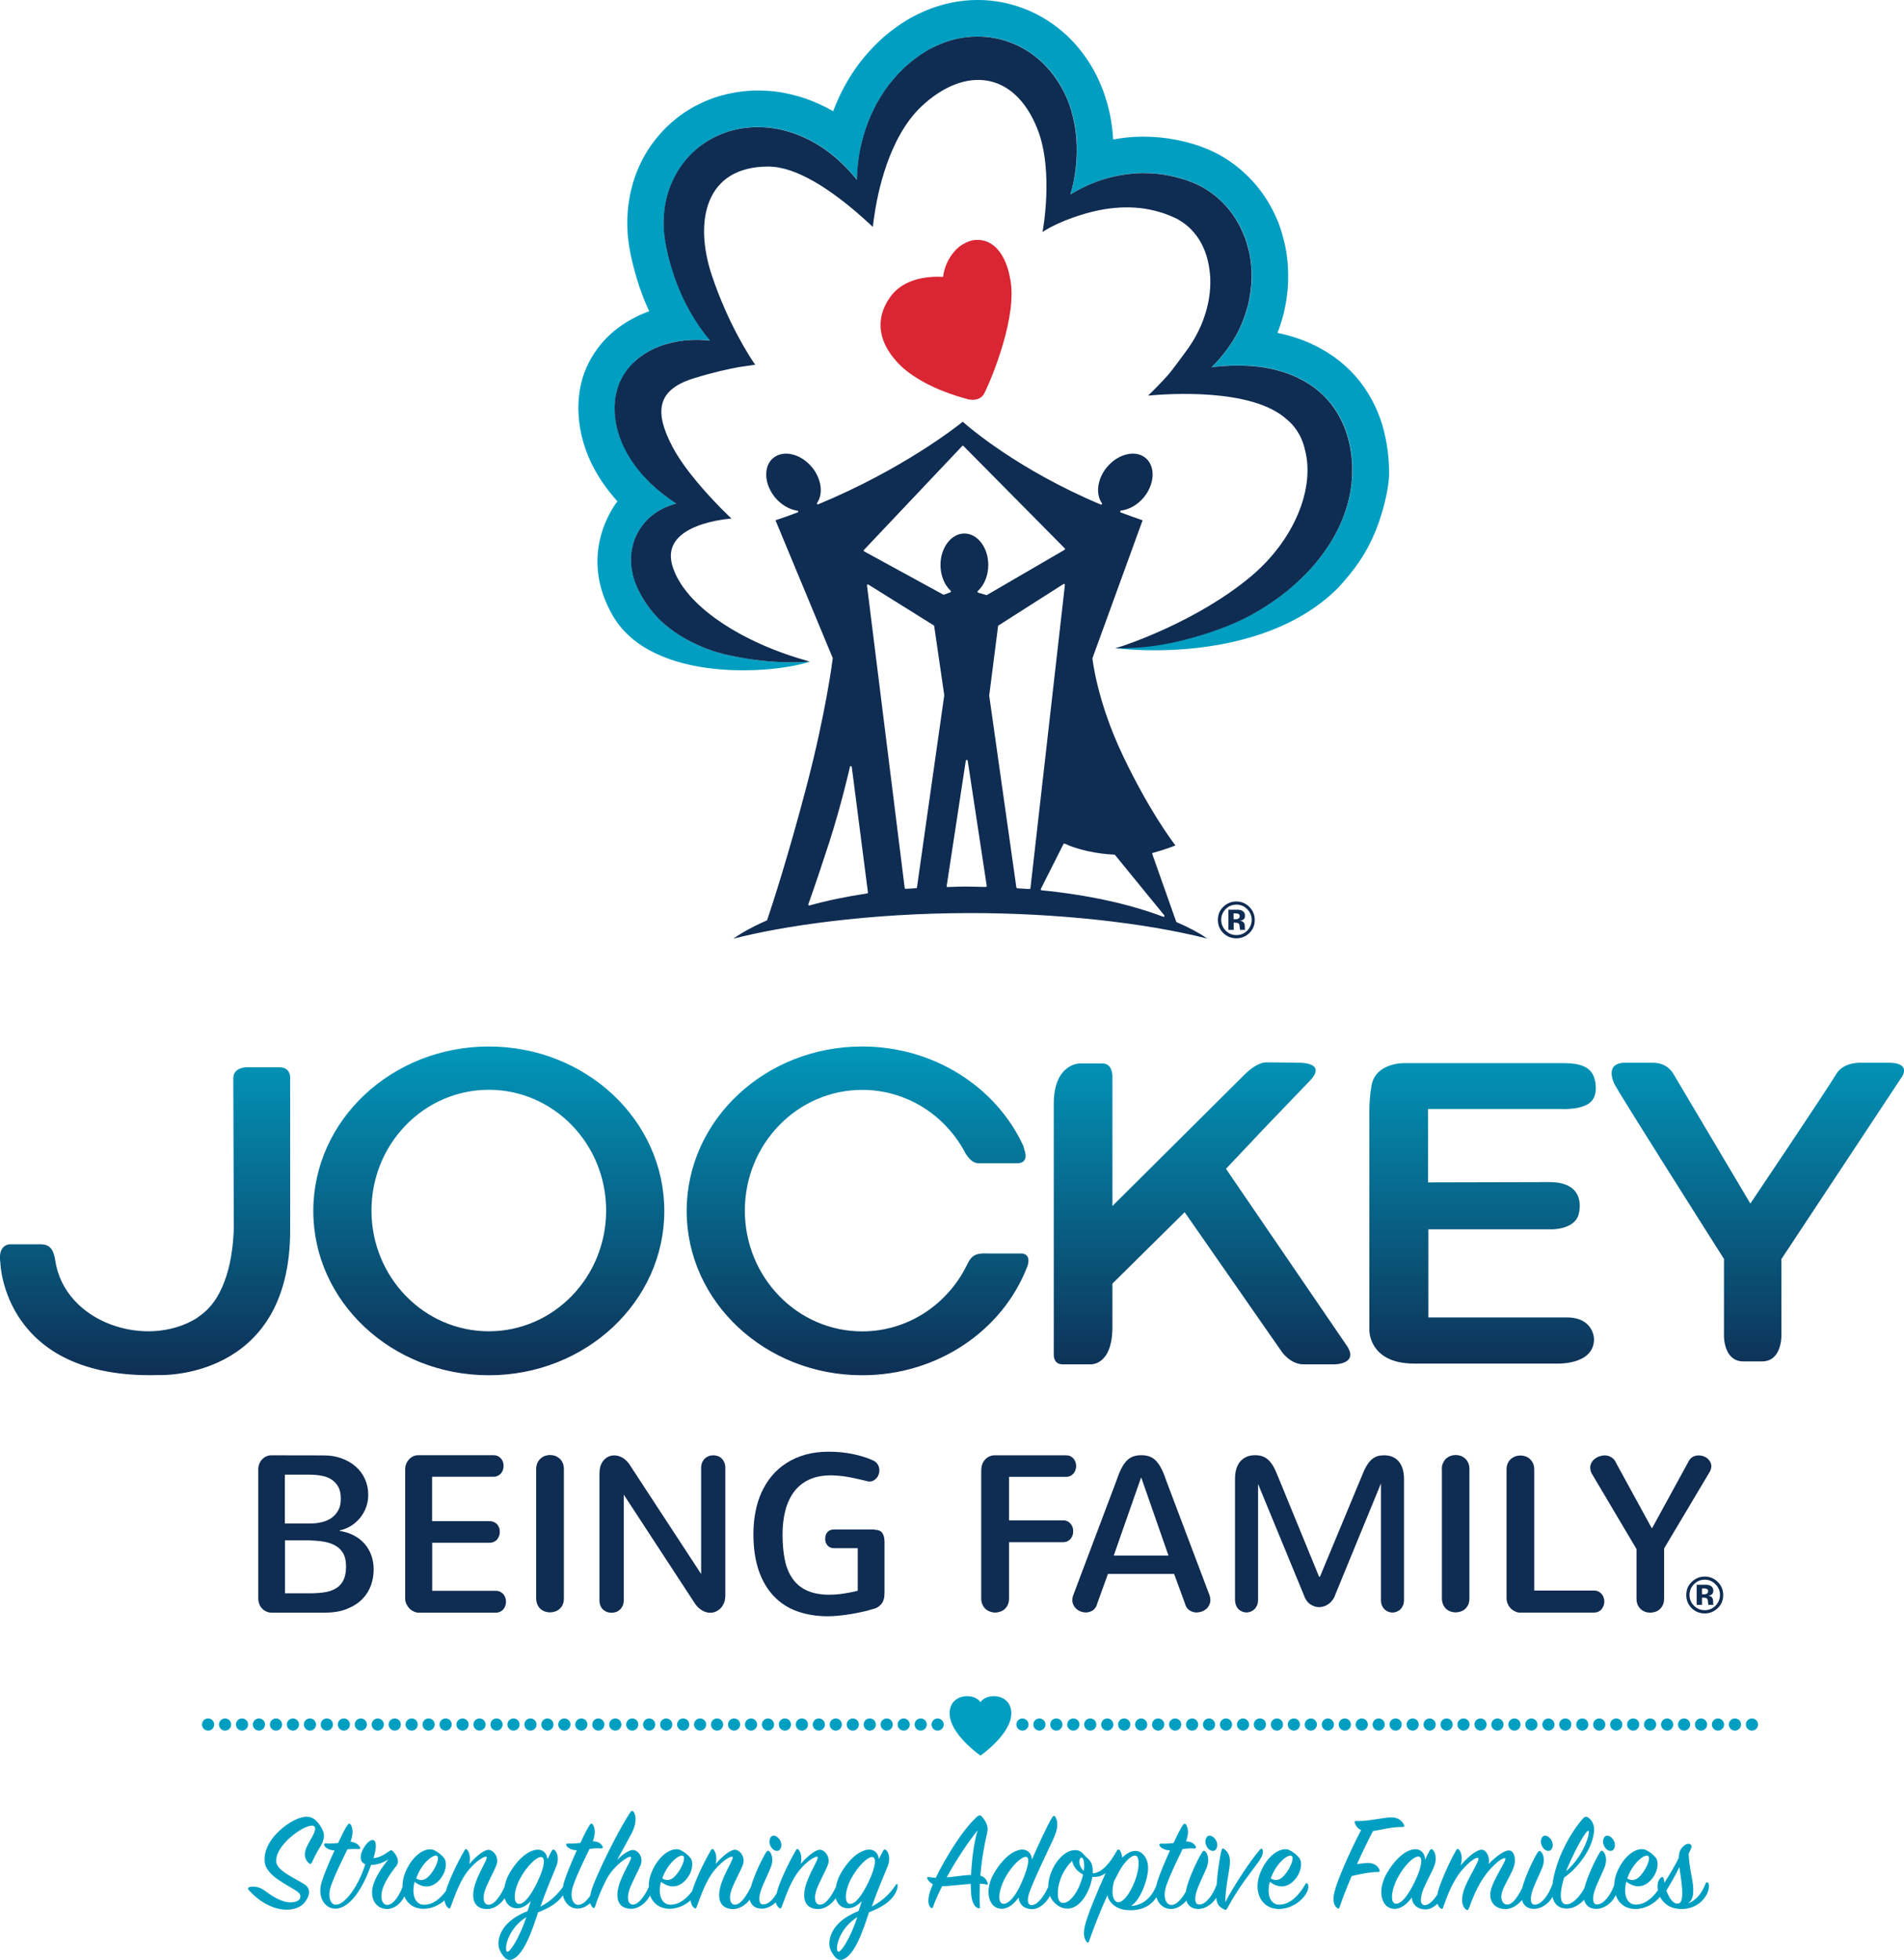
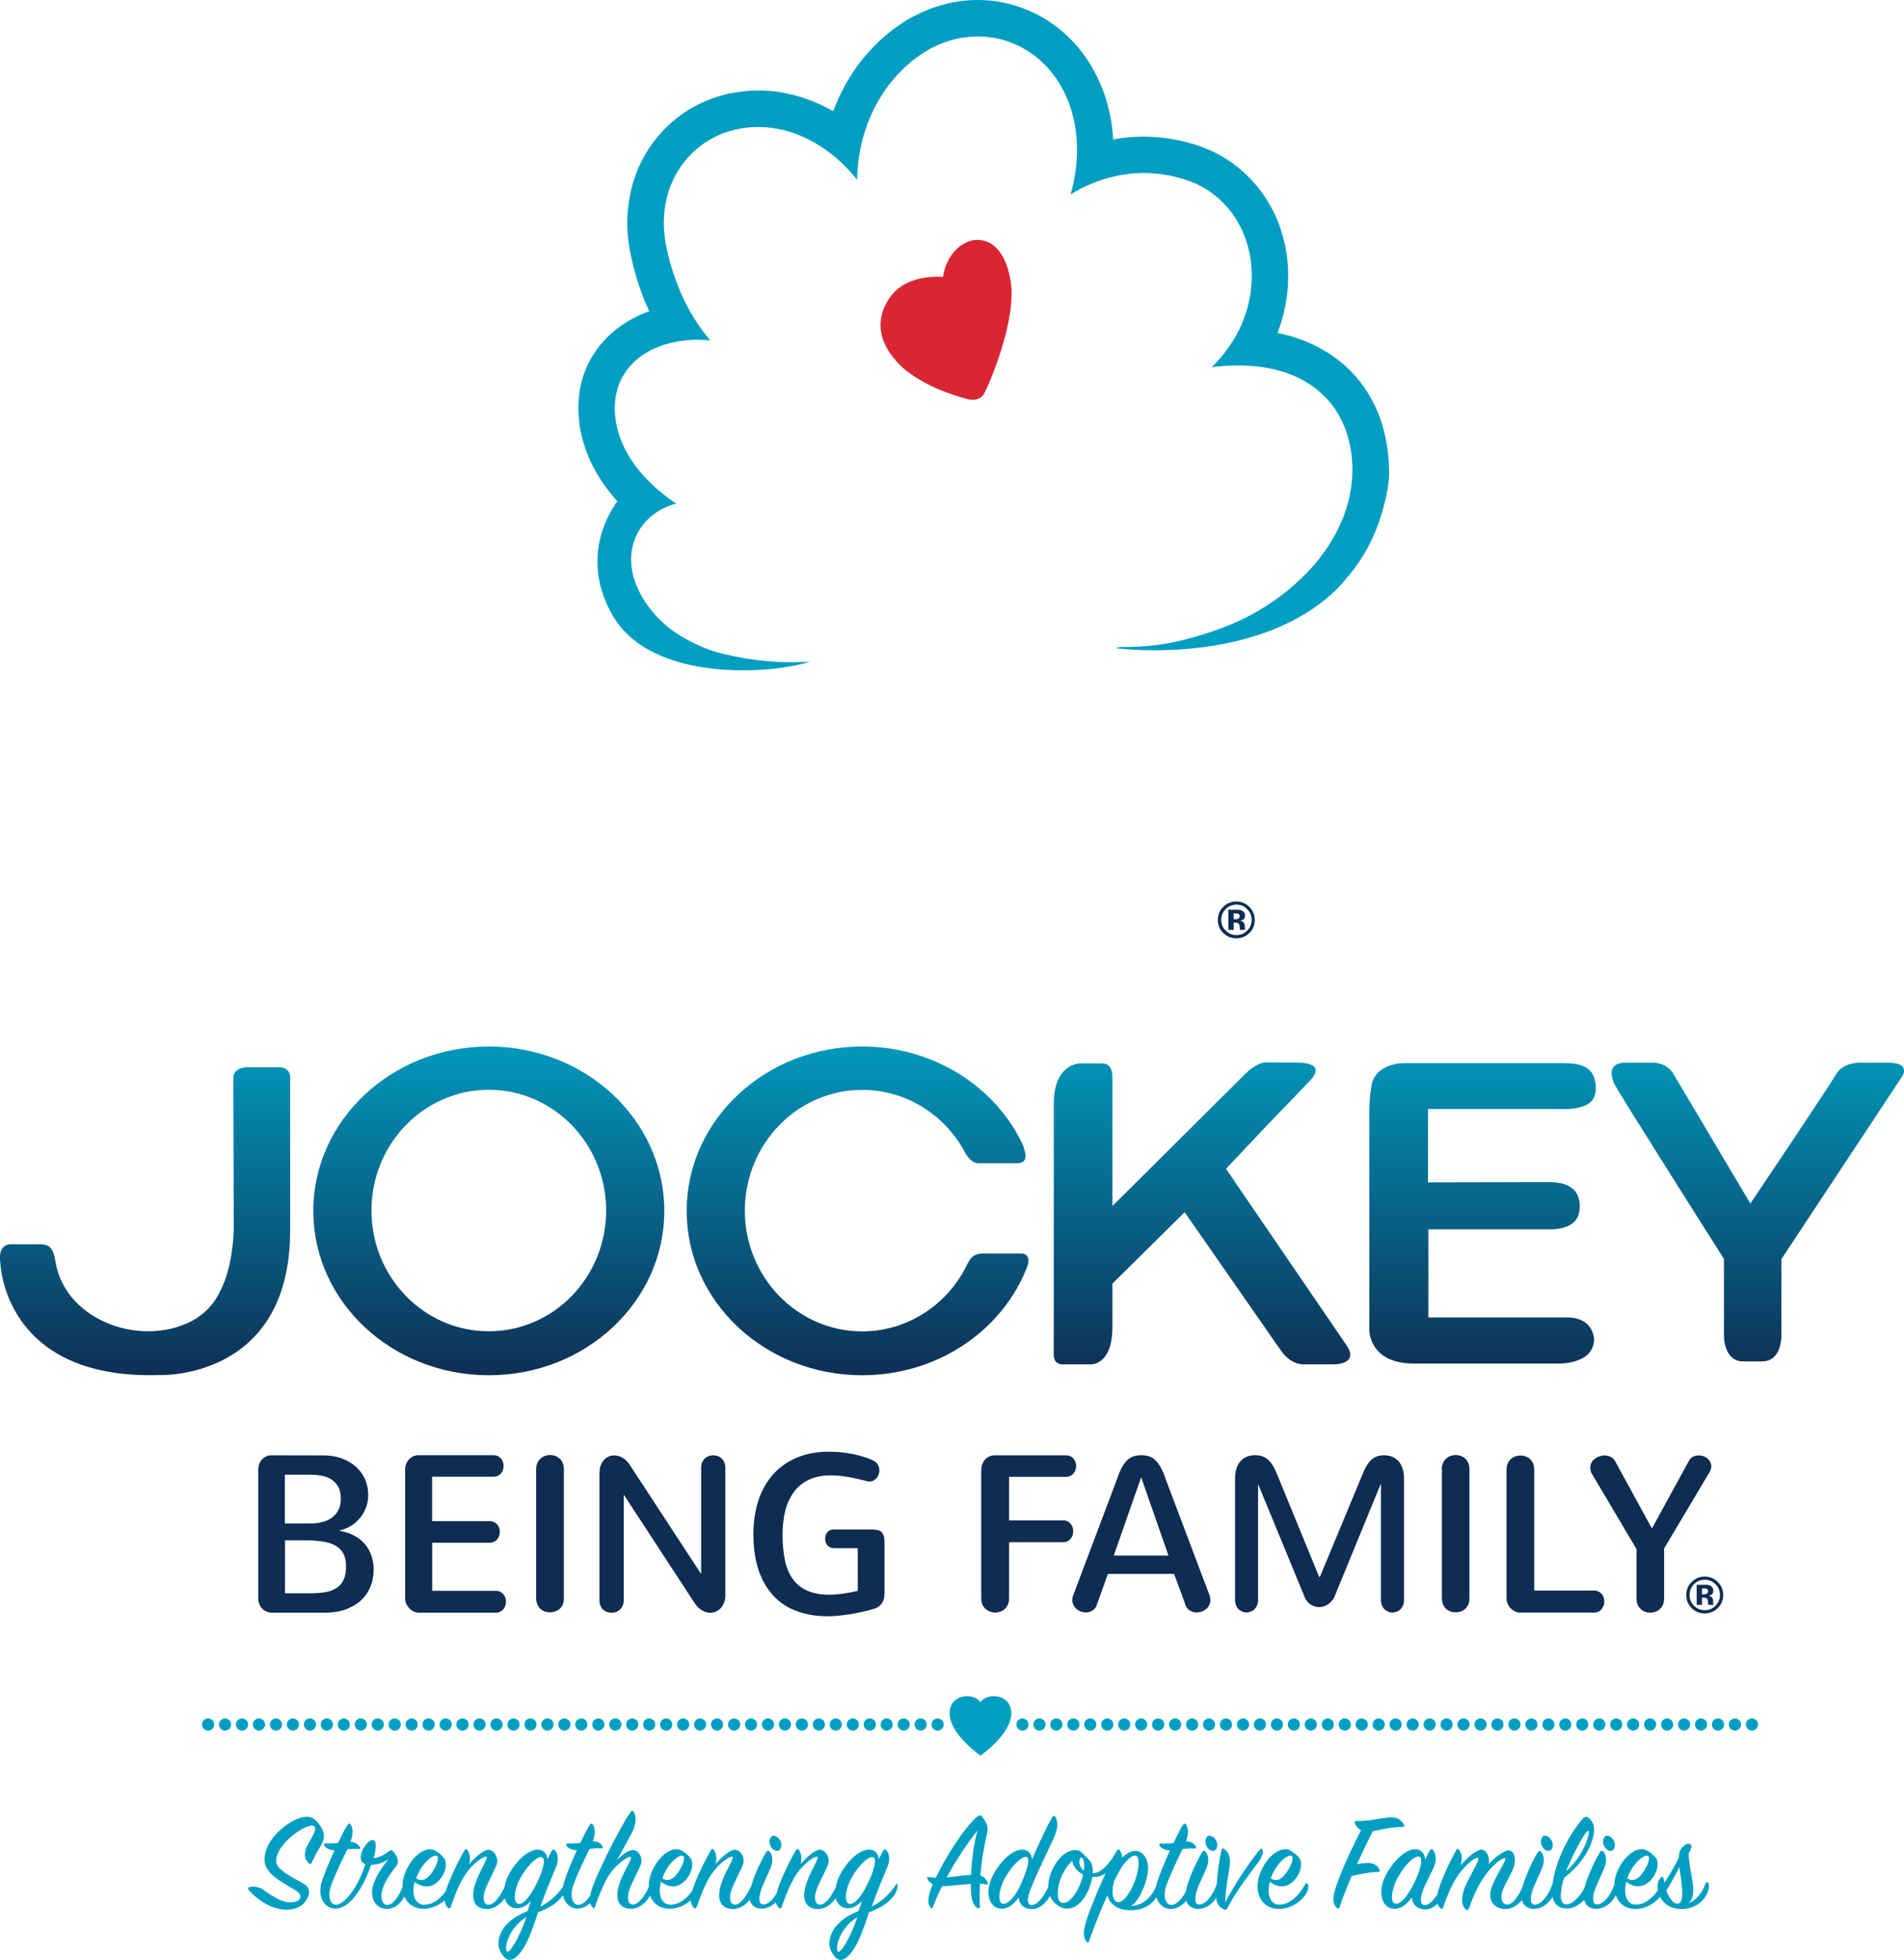
<svg xmlns="http://www.w3.org/2000/svg" width="205" height="211" viewBox="0 0 205 211" fill="none">
  <g clip-path="url(#clip0)">
    <path d="M148.861 45.847C148.276 43.844 147.262 42.004 145.96 40.511C145.294 39.765 144.535 39.07 143.695 38.457L143.633 38.416C142.854 37.864 142.004 37.383 141.112 36.974C140.333 36.617 139.482 36.32 138.519 36.065C138.201 35.983 137.873 35.901 137.545 35.84C137.801 35.175 138.026 34.47 138.211 33.754L138.232 33.662C138.529 32.364 138.693 31.107 138.693 29.941C138.713 28.572 138.57 27.253 138.272 26.036C138.119 25.382 137.924 24.738 137.699 24.115L137.668 24.033C137.391 23.338 137.104 22.735 136.797 22.193C135.372 19.586 133.025 17.409 130.37 16.213L130.185 16.131C130.073 16.08 129.97 16.039 129.837 15.988L129.376 15.804C129.078 15.691 128.791 15.599 128.494 15.507L128.422 15.487C127.848 15.323 127.264 15.17 126.659 15.058C125.511 14.822 124.312 14.71 123.092 14.71H122.897C121.883 14.72 120.868 14.822 119.853 15.017C119.771 13.585 119.536 12.195 119.136 10.866C118.736 9.497 118.152 8.168 117.383 6.91L117.352 6.859C116.501 5.5 115.487 4.324 114.318 3.332C112.986 2.228 111.551 1.39 110.064 0.859C108.568 0.296 106.928 0 105.319 0H105.032C103.371 0.031 101.731 0.348 100.183 0.94C99.497 1.196 98.8 1.523 98.113 1.891L98.041 1.932C97.436 2.28 96.822 2.678 96.248 3.108C95.192 3.874 94.208 4.805 93.244 5.919C92.424 6.869 91.656 7.973 90.969 9.21C90.487 10.089 90.067 11.009 89.708 11.97C88.734 11.408 87.709 10.948 86.643 10.58C85.177 10.1 83.743 9.813 82.349 9.762C80.801 9.681 79.243 9.854 77.664 10.284C76.096 10.723 74.569 11.459 73.236 12.43C71.924 13.402 70.807 14.577 69.874 15.967C69.023 17.276 68.388 18.717 67.999 20.25C67.65 21.661 67.496 23.113 67.547 24.585C67.568 25.219 67.64 25.883 67.763 26.66C67.855 27.212 67.968 27.744 68.132 28.418C68.429 29.604 68.747 30.657 69.106 31.597C69.341 32.252 69.608 32.885 69.895 33.509C69.269 33.734 68.675 33.989 68.132 34.296C66.922 34.93 65.867 35.748 64.995 36.709C63.97 37.843 63.191 39.193 62.74 40.644C62.638 41.002 62.556 41.329 62.484 41.656L62.443 41.891C62.422 42.004 62.402 42.126 62.392 42.239L62.33 42.75C62.269 43.363 62.258 43.966 62.289 44.529C62.382 46.604 63.007 48.73 64.083 50.652C64.544 51.49 65.077 52.267 65.631 52.962C65.764 53.136 66.143 53.586 66.471 53.974C65.743 54.925 62.32 59.995 66 66.312C70.264 73.581 83.363 72.528 87.207 71.219C82.369 71.597 77.757 70.422 76.66 70.044C75.379 69.594 74.179 69.011 73.093 68.337C72.437 67.917 71.894 67.509 71.422 67.069C71.125 66.793 70.868 66.537 70.633 66.292L70.294 65.904C70.182 65.76 70.079 65.628 69.966 65.495C69.505 64.892 69.126 64.299 68.819 63.665C68.45 62.929 68.193 62.183 68.06 61.457C67.906 60.619 67.906 59.739 68.091 58.922C68.265 58.073 68.644 57.255 69.177 56.56C69.669 55.906 70.315 55.344 71.043 54.925C71.596 54.608 72.191 54.363 72.806 54.209C72.252 53.852 71.73 53.463 71.237 53.054C70.848 52.737 70.459 52.41 70.11 52.062C69.864 51.817 69.618 51.572 69.392 51.327C69.157 51.071 68.931 50.795 68.706 50.529C68.285 50.008 67.886 49.405 67.507 48.74C66.717 47.34 66.266 45.817 66.205 44.334C66.174 43.936 66.195 43.527 66.236 43.128L66.276 42.781C66.297 42.668 66.317 42.556 66.338 42.453C66.389 42.218 66.451 41.993 66.512 41.769C66.789 40.879 67.271 40.041 67.906 39.346C68.47 38.712 69.167 38.181 69.966 37.761C70.633 37.404 71.35 37.128 72.17 36.923C73.534 36.586 74.979 36.494 76.475 36.657C76.137 36.248 75.799 35.829 75.491 35.39C74.384 33.846 73.472 32.119 72.796 30.248C72.468 29.399 72.201 28.5 71.945 27.478C71.811 26.946 71.719 26.496 71.647 26.026C71.566 25.495 71.504 24.963 71.484 24.452C71.442 23.328 71.555 22.234 71.811 21.211C72.099 20.087 72.56 19.055 73.175 18.114C73.831 17.133 74.63 16.284 75.573 15.589C76.526 14.904 77.613 14.373 78.73 14.066C79.858 13.759 81.016 13.616 82.154 13.688C83.199 13.729 84.296 13.943 85.403 14.311C87.32 14.976 89.083 16.07 90.671 17.582C91.256 18.145 91.789 18.738 92.281 19.351C92.291 18.543 92.373 17.705 92.486 16.877C92.803 14.802 93.449 12.86 94.423 11.112C94.966 10.13 95.571 9.251 96.227 8.495C96.986 7.616 97.754 6.88 98.585 6.266C99.046 5.919 99.517 5.612 99.989 5.336C100.501 5.06 101.034 4.815 101.577 4.61C102.705 4.181 103.894 3.946 105.104 3.925H105.319C106.467 3.925 107.625 4.13 108.701 4.529C109.798 4.917 110.833 5.53 111.797 6.328C112.647 7.043 113.396 7.922 114.031 8.934C114.615 9.895 115.066 10.907 115.374 11.94C115.938 13.851 116.102 15.927 115.845 18.094C115.722 19.044 115.538 19.995 115.271 20.925C115.948 20.506 116.655 20.138 117.403 19.821C119.177 19.065 121.104 18.646 122.969 18.625H123.113C124.086 18.625 125.019 18.717 125.901 18.891C126.372 18.983 126.854 19.106 127.326 19.249C127.561 19.32 127.787 19.402 128.033 19.484L128.402 19.627C128.535 19.678 128.648 19.729 128.771 19.78C130.677 20.639 132.338 22.203 133.363 24.064C133.619 24.523 133.834 24.994 134.019 25.464C134.193 25.924 134.336 26.404 134.459 26.916C134.685 27.835 134.788 28.837 134.777 29.87C134.767 30.8 134.644 31.771 134.408 32.763C134.152 33.754 133.824 34.664 133.424 35.482C132.727 36.903 131.692 38.324 130.462 39.53C130.882 39.469 131.303 39.428 131.713 39.397C133.055 39.295 134.347 39.325 135.546 39.469C136.202 39.55 136.868 39.673 137.514 39.847C138.242 40.041 138.888 40.256 139.482 40.532C140.169 40.838 140.804 41.206 141.368 41.605C141.973 42.055 142.526 42.556 143.018 43.097C143.951 44.15 144.669 45.479 145.099 46.941C145.489 48.301 145.663 49.681 145.601 51.02C145.55 52.39 145.304 53.729 144.873 54.996C144.74 55.385 144.597 55.763 144.433 56.131C144.412 56.203 144.382 56.264 144.351 56.325C144.187 56.693 144.023 57.051 143.828 57.409C143.049 58.871 142.034 60.271 140.784 61.58C139.882 62.51 138.929 63.368 137.945 64.105C137.453 64.472 136.94 64.83 136.417 65.168C135.905 65.495 135.382 65.812 134.808 66.129C132.686 67.294 130.083 68.204 127.654 68.827C125.747 69.318 123.748 69.665 120.622 69.645C120.509 69.665 120.222 69.747 120.11 69.768C121.063 69.911 135.7 71.577 144.013 63.338C145.868 61.344 147.088 59.586 147.99 57.429C147.99 57.429 147.99 57.419 148 57.419C148.061 57.255 148.123 57.092 148.195 56.928C148.287 56.683 148.379 56.438 148.471 56.182C149.066 54.465 149.507 52.523 149.558 51.214C149.589 49.456 149.373 47.667 148.861 45.847Z" fill="#009FC2" />
    <path d="M104.13 42.954C104.13 42.954 104.406 43.036 104.724 43.036C105.319 43.036 105.749 42.781 105.985 42.331C106.795 40.716 109.634 33.856 108.742 29.911C108.691 29.624 108.107 25.944 105.339 25.822C104.724 25.801 104.171 25.975 103.463 26.425C103.392 26.466 101.834 27.529 101.536 29.808C101.372 29.798 101.167 29.788 100.901 29.788C99.825 29.788 97.795 29.992 96.401 31.332C96.36 31.362 92.762 34.715 96.514 38.886C96.688 39.09 98.615 41.472 104.13 42.954Z" fill="#D92632" />
-     <path d="M145.079 46.951C144.648 45.49 143.931 44.171 142.998 43.108C142.506 42.556 141.952 42.055 141.348 41.615C140.784 41.217 140.148 40.859 139.462 40.542C138.857 40.266 138.221 40.051 137.494 39.857C136.848 39.683 136.182 39.561 135.526 39.479C134.326 39.336 133.035 39.305 131.692 39.407C131.282 39.438 130.862 39.479 130.442 39.54C131.661 38.334 132.707 36.923 133.404 35.492C133.804 34.664 134.132 33.754 134.388 32.773C134.613 31.781 134.747 30.81 134.757 29.88C134.777 28.837 134.665 27.835 134.439 26.926C134.316 26.415 134.173 25.934 133.998 25.474C133.814 25.014 133.599 24.534 133.342 24.074C132.328 22.213 130.657 20.639 128.75 19.791C128.627 19.739 128.504 19.688 128.381 19.637L128.012 19.494C127.766 19.402 127.541 19.331 127.305 19.259C126.834 19.116 126.352 19.003 125.88 18.901C124.999 18.727 124.066 18.635 123.092 18.635H122.949C121.083 18.666 119.156 19.075 117.383 19.831C116.645 20.148 115.928 20.516 115.251 20.935C115.528 20.005 115.712 19.055 115.825 18.104C116.081 15.937 115.917 13.872 115.354 11.95C115.056 10.918 114.605 9.905 114.011 8.945C113.375 7.933 112.627 7.053 111.776 6.338C110.813 5.53 109.778 4.927 108.681 4.539C107.605 4.14 106.446 3.936 105.298 3.936H105.083C103.884 3.956 102.695 4.181 101.557 4.621C101.024 4.825 100.491 5.07 99.968 5.346C99.497 5.622 99.025 5.929 98.564 6.277C97.734 6.89 96.955 7.626 96.207 8.505C95.551 9.261 94.946 10.141 94.403 11.122C93.439 12.88 92.793 14.812 92.465 16.887C92.353 17.715 92.271 18.543 92.26 19.361C91.768 18.738 91.225 18.145 90.651 17.593C89.073 16.08 87.299 14.986 85.383 14.322C84.276 13.954 83.179 13.739 82.133 13.698C80.985 13.637 79.827 13.77 78.71 14.076C77.593 14.393 76.506 14.914 75.553 15.599C74.61 16.294 73.81 17.133 73.154 18.124C72.539 19.065 72.078 20.107 71.791 21.222C71.535 22.244 71.422 23.338 71.463 24.462C71.484 24.973 71.545 25.505 71.627 26.036C71.709 26.517 71.801 26.956 71.924 27.488C72.181 28.51 72.457 29.42 72.775 30.258C73.452 32.119 74.364 33.846 75.471 35.4C75.778 35.84 76.106 36.259 76.455 36.668C74.958 36.504 73.513 36.586 72.15 36.933C71.33 37.138 70.602 37.414 69.946 37.772C69.147 38.201 68.45 38.733 67.886 39.356C67.25 40.051 66.769 40.889 66.492 41.779C66.43 42.004 66.369 42.229 66.318 42.464C66.297 42.566 66.277 42.678 66.256 42.791L66.215 43.138C66.174 43.527 66.164 43.946 66.184 44.345C66.246 45.827 66.697 47.35 67.486 48.751C67.865 49.415 68.265 50.018 68.685 50.539C68.901 50.815 69.136 51.081 69.372 51.337C69.608 51.592 69.854 51.838 70.09 52.073C70.91 52.85 71.812 53.565 72.796 54.209C72.181 54.373 71.586 54.608 71.033 54.925C70.305 55.344 69.649 55.906 69.167 56.56C68.634 57.255 68.255 58.073 68.081 58.922C67.896 59.739 67.896 60.608 68.05 61.457C68.173 62.183 68.429 62.929 68.808 63.665C69.126 64.299 69.495 64.892 69.956 65.495C70.059 65.628 70.172 65.76 70.284 65.904L70.623 66.292C70.848 66.548 71.115 66.803 71.412 67.069C71.883 67.498 72.427 67.907 73.083 68.337C74.169 69.011 75.368 69.594 76.65 70.044C77.746 70.432 82.359 71.597 87.197 71.219C87.156 71.209 87.115 71.189 87.074 71.178C80.042 69.267 73.554 65.209 72.355 60.762C71.156 56.284 78.761 55.824 78.761 55.824L78.73 55.804L77.603 54.69C76.147 53.207 73.667 50.509 72.396 48.076C70.52 44.498 70.582 42.014 74.63 40.746C76.721 40.092 78.423 39.724 79.591 39.51L81.313 39.264C81.283 39.213 81.252 39.172 81.211 39.121C80.729 38.416 78.413 34.899 76.66 29.696C74.692 23.859 75.891 17.91 82.738 17.93C85.834 17.94 89.606 20.526 92.804 23.358C93.203 23.716 93.603 24.074 93.982 24.431C93.993 24.258 94.034 23.88 94.116 23.348C94.474 20.802 95.684 14.771 99.22 11.449C103.792 7.145 109.214 7.524 111.725 13.954C113.488 18.482 112.248 24.973 112.248 24.973C114.165 23.716 116.912 22.919 118.275 22.642C119.812 22.326 121.319 22.244 122.744 22.397C123.41 22.469 124.128 22.612 124.855 22.827C125.194 22.919 125.532 23.041 125.86 23.174C126.024 23.246 126.198 23.307 126.362 23.389L126.772 23.583C127.049 23.747 127.315 23.91 127.551 24.084C127.807 24.278 128.033 24.472 128.238 24.687C128.668 25.137 129.048 25.628 129.335 26.18C129.632 26.742 129.868 27.345 130.021 27.968C130.185 28.643 130.278 29.318 130.308 29.951C130.329 30.677 130.288 31.362 130.185 32.017C130.093 32.64 129.929 33.315 129.683 34.061C129.232 35.41 128.535 36.709 127.623 37.915C127.182 38.498 126.26 39.806 125.727 40.399C124.989 41.227 124.22 42.004 123.615 42.586C125.686 42.392 134.788 41.738 138.529 45.132C138.857 45.398 139.144 45.694 139.38 46.001C139.646 46.338 139.851 46.686 140.025 47.033C140.189 47.37 140.323 47.749 140.456 48.219C140.466 48.27 140.476 48.321 140.487 48.362C141.624 52.512 139.369 58.155 134.624 62.101C128.945 66.824 121.422 69.4 120.079 69.788C120.13 69.788 120.161 69.788 120.212 69.788C123.338 69.809 125.727 69.349 127.633 68.858C130.062 68.234 132.656 67.335 134.788 66.159C135.362 65.842 135.884 65.525 136.397 65.198C136.92 64.861 137.432 64.493 137.924 64.135C138.908 63.399 139.861 62.541 140.763 61.61C142.68 59.586 144.064 57.378 144.853 55.027C145.284 53.76 145.54 52.42 145.581 51.05C145.642 49.691 145.478 48.321 145.079 46.951ZM128.474 100.118C127.941 99.832 127.336 99.546 126.69 99.269C126.659 99.259 126.649 99.239 126.639 99.218L124.066 91.94C124.056 91.909 124.056 91.889 124.066 91.858C124.076 91.838 124.107 91.817 124.128 91.807C125.122 91.552 126.198 91.153 126.557 91.01C126.085 90.396 123.646 87.105 120.899 81.339C118.09 75.451 117.629 70.913 117.619 70.872C117.619 70.862 117.619 70.841 117.629 70.831L123.021 56.008C122.262 55.753 121.483 55.467 120.663 55.16C120.622 55.139 120.591 55.099 120.602 55.058C120.602 55.007 120.643 54.976 120.684 54.966C121.596 54.853 122.498 54.332 123.164 53.524C124.343 52.073 124.425 50.171 123.318 49.282C122.959 48.986 122.488 48.832 121.975 48.832C120.981 48.832 119.925 49.384 119.167 50.304C118.152 51.541 117.937 53.156 118.634 54.158C118.664 54.189 118.664 54.24 118.634 54.281C118.603 54.312 118.552 54.332 118.511 54.312C109.593 50.55 104.294 45.97 103.658 45.398C102.982 45.95 97.139 50.539 88.089 54.291C88.048 54.312 87.996 54.291 87.976 54.26C87.945 54.23 87.945 54.179 87.976 54.138C88.663 53.146 88.437 51.531 87.433 50.304C86.674 49.384 85.629 48.832 84.634 48.832C84.112 48.832 83.65 48.986 83.281 49.282C82.841 49.63 82.574 50.151 82.513 50.785C82.42 51.694 82.759 52.696 83.435 53.535C84.091 54.322 84.973 54.853 85.864 54.976C85.905 54.976 85.946 55.017 85.946 55.058C85.946 55.099 85.926 55.15 85.885 55.16C85.034 55.477 84.255 55.753 83.497 56.008L89.657 70.831C89.657 70.851 89.667 70.862 89.657 70.882C89.657 70.943 88.929 76.75 86.766 84.917C84.901 91.981 83.353 96.785 82.605 99.024C82.595 99.045 82.574 99.075 82.554 99.085C80.586 99.944 79.417 100.711 78.956 101.048C84.163 99.699 93.47 98.288 104.509 98.288C113.714 98.288 123.174 99.31 129.96 101.028C129.929 100.997 129.888 100.977 129.847 100.946C129.458 100.66 128.986 100.394 128.474 100.118ZM93.378 96.172C91.143 96.509 89.052 96.939 87.156 97.47C87.146 97.47 87.135 97.47 87.135 97.47C87.105 97.47 87.074 97.46 87.053 97.44C87.033 97.409 87.023 97.368 87.033 97.337C87.802 95.17 88.57 92.88 89.267 90.724C90.569 86.696 91.512 82.576 91.512 82.535C91.522 82.495 91.563 82.464 91.615 82.464C91.666 82.464 91.697 82.505 91.707 82.546L93.449 96.06C93.46 96.111 93.429 96.162 93.378 96.172ZM101.66 74.889L98.728 95.528C98.718 95.569 98.687 95.61 98.636 95.61C98.482 95.62 98.328 95.63 98.175 95.641C97.949 95.651 97.724 95.671 97.519 95.681H97.508C97.457 95.681 97.416 95.641 97.406 95.589L93.347 63.021C93.347 62.98 93.357 62.939 93.398 62.929C93.429 62.908 93.47 62.908 93.501 62.929L100.542 67.325C100.563 67.345 100.583 67.365 100.583 67.396L101.67 74.858C101.66 74.869 101.66 74.879 101.66 74.889ZM106.211 95.446C106.19 95.467 106.159 95.477 106.139 95.477L105.637 95.467C105.104 95.457 104.55 95.436 103.986 95.436C103.494 95.436 103.013 95.446 102.551 95.467L102.029 95.487C101.998 95.497 101.977 95.477 101.947 95.457C101.926 95.426 101.916 95.405 101.926 95.375L103.986 81.881C103.997 81.83 104.038 81.799 104.089 81.799C104.14 81.799 104.181 81.84 104.191 81.881L106.241 95.375C106.241 95.385 106.221 95.416 106.211 95.446ZM106.221 64.064C106.221 64.064 106.2 64.064 106.19 64.053L105.309 63.798C105.278 63.788 105.247 63.757 105.247 63.716C105.237 63.685 105.247 63.645 105.278 63.624C105.985 62.98 106.405 61.927 106.405 60.823C106.405 58.942 105.247 57.429 103.833 57.429C102.418 57.429 101.26 58.952 101.26 60.823C101.26 61.917 101.67 62.96 102.357 63.593C102.377 63.614 102.387 63.655 102.387 63.685C102.387 63.716 102.357 63.747 102.326 63.757L101.629 64.013C101.608 64.023 101.578 64.023 101.547 64.002L93.039 59.351C93.009 59.341 92.998 59.31 92.988 59.279C92.988 59.249 92.988 59.218 93.019 59.198L103.597 48.014C103.617 47.994 103.638 47.984 103.669 47.984C103.699 47.984 103.72 47.994 103.74 48.014L114.646 59.034C114.667 59.055 114.677 59.085 114.667 59.116C114.667 59.147 114.646 59.167 114.616 59.188L106.272 64.043C106.262 64.064 106.241 64.064 106.221 64.064ZM110.844 95.702H110.833C110.567 95.681 110.28 95.661 109.993 95.651C109.839 95.641 109.675 95.63 109.521 95.62C109.48 95.61 109.439 95.579 109.429 95.528L106.508 74.889C106.508 74.879 106.508 74.869 106.508 74.858L107.461 67.396C107.461 67.365 107.482 67.345 107.512 67.325L114.503 62.868C114.534 62.847 114.575 62.847 114.605 62.868C114.636 62.888 114.657 62.919 114.657 62.96L110.946 95.62C110.936 95.671 110.895 95.702 110.844 95.702ZM125.368 98.656C125.347 98.687 125.317 98.697 125.286 98.697C125.286 98.697 125.265 98.697 125.245 98.687C121.555 97.296 117.147 96.336 112.135 95.835C112.104 95.835 112.074 95.814 112.063 95.784C112.053 95.753 112.053 95.722 112.063 95.692L114.503 90.856C114.534 90.816 114.585 90.785 114.636 90.816C115.989 91.46 118.101 91.92 119.987 92.001C120.017 92.001 120.048 92.022 120.058 92.042L125.358 98.533C125.388 98.564 125.388 98.615 125.368 98.656Z" fill="#0F2C52" />
    <path d="M29.93 114.889H26.476C26.476 114.889 25.123 114.92 25.123 116.044V117.261L25.174 132.39C25.133 133.167 25.082 133.944 24.959 134.721C24.836 135.6 24.662 136.458 24.385 137.317C24.108 138.186 23.759 139.004 23.278 139.77C22.776 140.547 22.191 141.181 21.433 141.703C21.351 141.774 21.259 141.835 21.166 141.907C15.693 145.26 6.96 142.357 5.955 135.712C5.761 134.445 5.34 133.944 4.367 133.944C3.003 133.944 1.097 133.944 1.097 133.944C1.097 133.944 -0.287 133.893 0.041 135.958C0.041 135.958 0.349 148.49 17.046 148.02C17.046 148.02 31.242 148.705 31.242 132.431V116.157C31.252 116.147 31.396 114.807 29.93 114.889ZM52.634 112.651C42.199 112.651 33.733 120.573 33.733 130.356C33.733 140.128 42.199 148.04 52.634 148.04C63.068 148.04 71.525 140.118 71.525 130.356C71.525 120.573 63.068 112.651 52.634 112.651ZM52.634 143.307C45.643 143.307 39.995 137.481 39.995 130.305C39.995 123.128 45.654 117.312 52.634 117.312C59.604 117.312 65.262 123.128 65.262 130.305C65.262 137.481 59.614 143.307 52.634 143.307ZM203.34 114.399C200.941 114.399 200.326 114.399 200.326 114.399C200.326 114.399 198.461 114.296 197.671 115.666C196.882 117.036 188.457 129.558 188.457 129.558L180.175 115.605C180.175 115.605 179.57 114.399 177.981 114.399C176.403 114.399 174.834 114.399 174.834 114.399C174.834 114.399 173.686 114.399 173.553 115.247C173.553 115.247 173.389 115.717 173.799 116.647C174.219 117.568 185.617 135.518 185.617 135.518V143.808C185.617 143.808 185.576 146.548 187.688 146.548C187.688 146.548 188.61 146.548 189.307 146.548H189.728C191.849 146.548 191.798 143.808 191.798 143.808V143.471C191.798 140.568 191.798 135.538 191.798 135.538L204.846 115.809C204.836 115.789 205.738 114.399 203.34 114.399ZM110.003 134.935H106.528C106.098 134.925 105.637 134.894 105.227 135.017C104.694 135.16 104.407 135.559 104.171 136.039C102.121 140.343 97.805 143.318 92.834 143.318C85.854 143.318 80.196 137.491 80.196 130.315C80.196 123.139 85.854 117.322 92.834 117.322C97.519 117.322 101.608 119.939 103.781 123.834C103.781 123.834 104.407 125.214 105.319 125.214C106.211 125.214 109.419 125.214 109.419 125.214C109.419 125.214 110.864 125.388 110.29 123.752L110.177 123.343C107.277 117.056 100.604 112.651 92.824 112.651C82.389 112.651 73.933 120.573 73.933 130.356C73.933 140.128 82.389 148.04 92.824 148.04C101.014 148.04 107.974 143.175 110.598 136.356L110.669 136.142C110.987 134.915 110.003 134.935 110.003 134.935ZM168.213 119.387C168.213 119.387 170.509 119.489 171.349 118.539C171.872 117.966 171.882 117.118 171.749 116.402C171.411 114.521 169.596 114.439 168.028 114.439H151.177C151.177 114.439 148.297 114.378 147.713 116.637C147.713 116.637 147.436 117.833 147.436 119.673V143.215C147.436 143.215 147.395 146.763 152.213 146.783H167.454C167.454 146.783 171.626 147.039 171.626 144.135C171.626 144.135 171.606 141.815 168.695 141.815H153.791V132.329H167.167C167.167 132.329 169.494 132.329 169.955 130.775C169.955 130.775 171.083 127.248 166.829 127.248L153.75 127.279V119.377H168.213V119.387ZM132 125.817L136.305 121.258L141.061 116.31C142.967 114.255 139.697 114.399 139.697 114.399C139.697 114.399 137.75 114.358 136.346 114.358C135.249 114.358 133.998 115.676 133.998 115.676L119.771 129.824V115.881C119.771 115.881 119.812 114.48 118.726 114.48C117.557 114.48 116.215 114.48 116.215 114.48C116.215 114.48 113.457 114.501 113.457 118.835V145.791C113.457 145.791 113.375 146.865 114.4 146.865C115.436 146.865 117.414 146.865 117.414 146.865C117.414 146.865 119.771 147.039 119.771 142.837C119.771 138.462 119.771 138.176 119.771 138.176L127.551 130.489L138.016 145.526C138.016 145.526 138.939 146.865 140.333 146.865C141.727 146.865 143.685 146.865 143.685 146.865C143.685 146.865 146.237 146.865 145.079 144.963L132 125.817Z" fill="url(#paint0_linear)" />
    <path d="M27.808 158.161C27.808 157.946 27.849 157.752 27.921 157.568C27.993 157.384 28.095 157.23 28.228 157.087C28.362 156.954 28.505 156.842 28.679 156.77C28.854 156.689 29.038 156.658 29.243 156.658L34.85 156.668C35.547 156.668 36.193 156.77 36.777 156.985C37.361 157.2 37.863 157.486 38.294 157.864C38.724 158.242 39.052 158.682 39.288 159.203C39.524 159.725 39.647 160.287 39.647 160.91C39.647 161.37 39.575 161.82 39.421 162.239C39.268 162.669 39.052 163.037 38.786 163.374C38.509 163.711 38.181 164.008 37.812 164.243C37.443 164.478 37.023 164.642 36.572 164.744V164.795C37.125 164.877 37.628 165.04 38.079 165.275C38.54 165.51 38.919 165.807 39.237 166.165C39.555 166.522 39.801 166.942 39.975 167.412C40.149 167.882 40.231 168.403 40.231 168.966C40.231 169.528 40.139 170.09 39.944 170.642C39.749 171.194 39.442 171.685 39.022 172.124C38.591 172.564 38.048 172.911 37.371 173.187C36.705 173.463 35.895 173.596 34.942 173.596H29.243C29.038 173.596 28.864 173.555 28.679 173.474C28.505 173.402 28.351 173.29 28.228 173.157C28.095 173.024 27.993 172.871 27.921 172.676C27.849 172.492 27.808 172.298 27.808 172.094V158.161ZM30.668 158.753V163.998H33.425C33.866 163.998 34.286 163.946 34.686 163.844C35.086 163.742 35.434 163.589 35.731 163.374C36.029 163.159 36.254 162.883 36.439 162.546C36.613 162.209 36.695 161.8 36.695 161.319C36.695 160.798 36.603 160.379 36.418 160.041C36.234 159.714 35.988 159.459 35.68 159.254C35.373 159.06 35.024 158.927 34.614 158.856C34.214 158.784 33.804 158.743 33.364 158.743H30.668V158.753ZM30.668 171.511H33.466C34.081 171.511 34.624 171.46 35.096 171.378C35.557 171.286 35.957 171.133 36.285 170.908C36.603 170.693 36.849 170.387 37.013 170.019C37.177 169.64 37.259 169.18 37.259 168.628C37.259 168.046 37.156 167.565 36.941 167.197C36.726 166.829 36.428 166.543 36.039 166.338C35.66 166.134 35.188 165.991 34.645 165.919C34.102 165.848 33.497 165.807 32.851 165.807H30.688V171.511H30.668Z" fill="#0F2C52" />
    <path d="M45.08 173.596C44.885 173.596 44.711 173.555 44.536 173.463C44.362 173.382 44.208 173.279 44.075 173.136C43.942 172.993 43.839 172.84 43.747 172.656C43.665 172.472 43.624 172.278 43.624 172.073V158.171C43.624 157.977 43.655 157.782 43.727 157.598C43.798 157.414 43.901 157.251 44.024 157.108C44.157 156.965 44.311 156.852 44.475 156.77C44.649 156.689 44.823 156.648 45.028 156.648H53.115C53.3 156.648 53.464 156.678 53.597 156.74C53.73 156.811 53.843 156.903 53.946 157.005C54.038 157.118 54.11 157.241 54.151 157.373C54.192 157.506 54.222 157.649 54.222 157.803C54.222 157.946 54.202 158.089 54.151 158.222C54.11 158.365 54.038 158.488 53.946 158.6C53.853 158.702 53.741 158.794 53.597 158.866C53.464 158.937 53.3 158.968 53.115 158.968H46.525V163.742H52.695C52.88 163.742 53.044 163.783 53.187 163.844C53.331 163.916 53.444 163.998 53.546 164.11C53.638 164.222 53.7 164.345 53.751 164.478C53.792 164.611 53.812 164.754 53.812 164.907C53.812 165.05 53.792 165.194 53.741 165.326C53.69 165.47 53.628 165.592 53.536 165.705C53.444 165.817 53.331 165.899 53.187 165.97C53.054 166.032 52.89 166.073 52.706 166.073H46.535V171.245H53.372C53.556 171.245 53.71 171.276 53.853 171.347C53.987 171.419 54.11 171.511 54.202 171.613C54.294 171.726 54.356 171.848 54.407 171.991C54.458 172.124 54.479 172.267 54.479 172.421C54.479 172.564 54.458 172.707 54.407 172.85C54.356 172.993 54.294 173.116 54.202 173.228C54.11 173.341 53.997 173.423 53.853 173.494C53.72 173.566 53.556 173.596 53.372 173.596H45.08Z" fill="#0F2C52" />
    <path d="M57.728 158.15C57.728 157.895 57.769 157.68 57.861 157.486C57.943 157.292 58.066 157.128 58.2 157.005C58.343 156.883 58.497 156.781 58.681 156.719C58.855 156.658 59.04 156.627 59.224 156.627C59.409 156.627 59.593 156.658 59.768 156.719C59.942 156.781 60.106 156.883 60.249 157.005C60.393 157.128 60.506 157.292 60.588 157.486C60.67 157.68 60.711 157.895 60.711 158.15V172.063C60.711 172.308 60.67 172.533 60.588 172.727C60.506 172.911 60.383 173.075 60.249 173.198C60.106 173.32 59.942 173.412 59.758 173.474C59.573 173.535 59.389 173.566 59.214 173.566C59.03 173.566 58.845 173.535 58.671 173.474C58.497 173.412 58.333 173.32 58.2 173.198C58.056 173.075 57.943 172.911 57.861 172.727C57.779 172.533 57.728 172.308 57.728 172.063V158.15Z" fill="#0F2C52" />
    <path d="M64.554 158.539C64.554 158.242 64.595 157.966 64.677 157.741C64.759 157.517 64.882 157.312 65.026 157.159C65.18 156.995 65.344 156.883 65.528 156.791C65.713 156.709 65.918 156.668 66.133 156.668C66.42 156.668 66.697 156.74 66.973 156.893C67.25 157.036 67.506 157.271 67.732 157.578L75.491 169.436V157.997C75.491 157.782 75.532 157.588 75.604 157.414C75.686 157.241 75.778 157.108 75.901 156.995C76.014 156.883 76.168 156.801 76.321 156.74C76.485 156.678 76.649 156.658 76.803 156.658C76.967 156.658 77.121 156.689 77.285 156.74C77.439 156.791 77.572 156.873 77.695 156.995C77.818 157.108 77.91 157.251 77.982 157.414C78.054 157.588 78.095 157.782 78.095 157.997V171.726C78.095 172.022 78.054 172.288 77.961 172.523C77.869 172.748 77.756 172.942 77.603 173.106C77.449 173.259 77.285 173.382 77.09 173.474C76.895 173.555 76.69 173.607 76.475 173.607C76.198 173.607 75.922 173.535 75.645 173.382C75.368 173.239 75.112 173.003 74.876 172.697L67.158 160.89V172.267C67.158 172.492 67.117 172.687 67.045 172.85C66.963 173.014 66.871 173.157 66.748 173.269C66.625 173.382 66.481 173.474 66.328 173.525C66.174 173.576 66.01 173.607 65.846 173.607C65.682 173.607 65.518 173.576 65.364 173.525C65.21 173.474 65.077 173.382 64.944 173.279C64.821 173.167 64.729 173.034 64.657 172.871C64.585 172.697 64.544 172.503 64.544 172.278V158.539H64.554Z" fill="#0F2C52" />
    <path d="M94.156 164.672C94.546 164.672 94.833 164.785 94.987 165.01C95.151 165.234 95.233 165.551 95.233 165.97V171.511C95.233 172.022 95.11 172.421 94.864 172.697C94.618 172.983 94.31 173.157 93.941 173.218C93.603 173.331 93.224 173.433 92.814 173.515C92.404 173.607 91.983 173.688 91.553 173.76C91.122 173.821 90.702 173.883 90.282 173.923C89.862 173.964 89.482 173.985 89.124 173.985C87.914 173.985 86.817 173.801 85.844 173.453C84.86 173.106 84.019 172.564 83.322 171.828C82.625 171.102 82.082 170.182 81.692 169.068C81.313 167.954 81.118 166.645 81.118 165.132C81.118 164.314 81.19 163.538 81.334 162.771C81.477 162.014 81.692 161.309 81.99 160.655C82.287 160.001 82.656 159.408 83.107 158.866C83.558 158.324 84.081 157.874 84.685 157.486C85.29 157.097 85.967 156.801 86.725 156.586C87.484 156.372 88.324 156.269 89.236 156.269C90.118 156.269 90.969 156.351 91.778 156.515C92.588 156.678 93.326 156.903 93.982 157.2C94.228 157.312 94.402 157.465 94.515 157.66C94.628 157.854 94.679 158.058 94.679 158.273C94.679 158.426 94.659 158.569 94.607 158.713C94.556 158.856 94.484 158.989 94.382 159.101C94.29 159.213 94.177 159.305 94.044 159.377C93.91 159.449 93.757 159.479 93.603 159.479C93.562 159.479 93.511 159.479 93.459 159.469C93.408 159.459 93.357 159.449 93.306 159.428C92.998 159.357 92.68 159.275 92.352 159.203C92.024 159.121 91.686 159.06 91.358 158.999C91.03 158.937 90.692 158.897 90.374 158.866C90.056 158.835 89.749 158.815 89.482 158.815C88.539 158.815 87.74 158.978 87.074 159.295C86.407 159.612 85.874 160.062 85.454 160.634C85.044 161.207 84.737 161.881 84.542 162.658C84.347 163.435 84.255 164.284 84.255 165.204C84.255 166.267 84.347 167.197 84.521 168.005C84.696 168.812 84.993 169.477 85.393 170.019C85.792 170.56 86.315 170.969 86.951 171.245C87.586 171.521 88.365 171.664 89.277 171.664C89.79 171.664 90.302 171.623 90.835 171.542C91.358 171.46 91.86 171.368 92.352 171.235V166.655H89.78C89.626 166.655 89.493 166.625 89.37 166.563C89.247 166.512 89.154 166.43 89.072 166.328C88.99 166.236 88.939 166.124 88.898 166.011C88.857 165.889 88.847 165.766 88.847 165.633C88.847 165.51 88.867 165.388 88.898 165.265C88.939 165.153 88.99 165.05 89.072 164.948C89.144 164.856 89.247 164.774 89.37 164.723C89.493 164.672 89.626 164.642 89.78 164.642H94.156V164.672Z" fill="#0F2C52" />
    <path d="M105.657 158.212C105.657 157.987 105.698 157.782 105.77 157.588C105.852 157.394 105.954 157.23 106.087 157.087C106.221 156.954 106.374 156.842 106.549 156.77C106.723 156.689 106.907 156.658 107.102 156.658H114.759C114.943 156.658 115.107 156.689 115.241 156.75C115.384 156.821 115.497 156.913 115.589 157.016C115.671 157.128 115.743 157.251 115.794 157.384C115.835 157.517 115.866 157.66 115.866 157.813C115.866 157.956 115.845 158.099 115.794 158.232C115.753 158.375 115.681 158.498 115.589 158.61C115.497 158.713 115.384 158.805 115.241 158.876C115.107 158.948 114.943 158.978 114.759 158.978H108.64V163.66H114.441C114.626 163.66 114.79 163.691 114.933 163.762C115.066 163.824 115.179 163.916 115.271 164.028C115.364 164.141 115.435 164.263 115.487 164.406C115.528 164.55 115.548 164.693 115.548 164.836C115.548 164.989 115.528 165.132 115.487 165.265C115.435 165.408 115.364 165.541 115.271 165.643C115.179 165.756 115.066 165.838 114.933 165.909C114.8 165.981 114.636 166.011 114.441 166.011H108.64V172.063C108.64 172.319 108.599 172.543 108.517 172.727C108.435 172.922 108.312 173.075 108.178 173.208C108.035 173.331 107.871 173.433 107.697 173.484C107.512 173.545 107.328 173.586 107.143 173.586C106.959 173.586 106.774 173.545 106.6 173.484C106.426 173.423 106.262 173.331 106.118 173.208C105.985 173.085 105.862 172.922 105.78 172.727C105.688 172.543 105.647 172.308 105.647 172.063V158.212H105.657Z" fill="#0F2C52" />
    <path d="M130.237 171.746C130.288 171.91 130.319 172.063 130.319 172.216C130.319 172.431 130.278 172.625 130.185 172.789C130.103 172.963 129.991 173.106 129.847 173.218C129.704 173.331 129.55 173.433 129.365 173.484C129.191 173.545 129.007 173.576 128.822 173.576C128.556 173.576 128.289 173.494 128.053 173.331C127.818 173.167 127.654 172.922 127.572 172.574L126.413 169.426H119.29L118.152 172.574C118.06 172.932 117.896 173.187 117.67 173.341C117.434 173.494 117.188 173.576 116.922 173.576C116.748 173.576 116.563 173.545 116.389 173.484C116.215 173.423 116.051 173.331 115.917 173.218C115.784 173.095 115.671 172.963 115.589 172.789C115.497 172.625 115.456 172.441 115.456 172.237C115.456 172.155 115.466 172.073 115.477 171.991C115.487 171.91 115.518 171.828 115.548 171.736L120.212 159.367C120.397 158.815 120.581 158.365 120.766 158.017C120.95 157.67 121.155 157.394 121.36 157.189C121.575 156.985 121.801 156.852 122.047 156.77C122.293 156.689 122.57 156.648 122.877 156.648C123.195 156.648 123.472 156.689 123.718 156.77C123.974 156.852 124.199 156.995 124.415 157.2C124.62 157.404 124.825 157.68 125.009 158.028C125.194 158.375 125.378 158.815 125.552 159.346L130.237 171.746ZM122.846 159.081L119.915 167.453H125.809L122.887 159.081H122.846Z" fill="#0F2C52" />
    <path d="M142.106 169.753L146.595 158.958C146.77 158.508 146.934 158.14 147.108 157.844C147.282 157.547 147.456 157.312 147.651 157.138C147.846 156.965 148.051 156.842 148.276 156.76C148.502 156.689 148.758 156.658 149.045 156.658C149.322 156.658 149.599 156.699 149.845 156.791C150.101 156.893 150.326 157.036 150.531 157.241C150.726 157.445 150.88 157.711 150.993 158.028C151.105 158.355 151.167 158.743 151.167 159.193V172.216C151.167 172.441 151.136 172.646 151.064 172.809C150.993 172.973 150.9 173.116 150.777 173.239C150.665 173.351 150.521 173.433 150.378 173.494C150.224 173.545 150.07 173.586 149.916 173.586C149.763 173.586 149.609 173.555 149.465 173.494C149.322 173.433 149.189 173.351 149.076 173.239C148.953 173.126 148.861 172.983 148.789 172.809C148.717 172.635 148.686 172.441 148.686 172.216V159.684L143.766 171.664C143.695 171.879 143.592 172.083 143.469 172.237C143.346 172.4 143.213 172.543 143.049 172.656C142.895 172.768 142.731 172.86 142.557 172.911C142.383 172.973 142.208 173.003 142.024 173.003C141.686 173.003 141.358 172.891 141.05 172.676C140.743 172.462 140.517 172.114 140.363 171.654L135.454 159.745V172.206C135.454 172.431 135.413 172.635 135.351 172.799C135.279 172.963 135.187 173.106 135.064 173.228C134.941 173.341 134.808 173.423 134.664 173.484C134.521 173.535 134.367 173.576 134.213 173.576C134.06 173.576 133.906 173.545 133.752 173.484C133.609 173.423 133.475 173.341 133.352 173.228C133.24 173.116 133.147 172.973 133.076 172.799C133.014 172.625 132.973 172.431 132.973 172.206V159.183C132.973 158.723 133.035 158.345 133.147 158.017C133.26 157.701 133.414 157.435 133.619 157.23C133.824 157.026 134.049 156.883 134.306 156.781C134.562 156.689 134.839 156.648 135.126 156.648C135.413 156.648 135.669 156.678 135.905 156.76C136.13 156.832 136.345 156.965 136.54 157.138C136.735 157.312 136.919 157.547 137.094 157.844C137.268 158.15 137.432 158.518 137.606 158.958L142.024 169.732H142.106V169.753Z" fill="#0F2C52" />
    <path d="M155.236 158.15C155.236 157.895 155.277 157.68 155.37 157.486C155.462 157.292 155.564 157.128 155.708 157.005C155.851 156.883 156.005 156.781 156.19 156.719C156.374 156.658 156.548 156.627 156.733 156.627C156.917 156.627 157.102 156.658 157.276 156.719C157.45 156.781 157.614 156.883 157.748 157.005C157.891 157.128 158.004 157.292 158.086 157.486C158.168 157.68 158.209 157.895 158.209 158.15V172.063C158.209 172.308 158.168 172.533 158.086 172.727C158.004 172.911 157.881 173.075 157.748 173.198C157.614 173.32 157.45 173.412 157.266 173.474C157.092 173.535 156.897 173.566 156.723 173.566C156.538 173.566 156.354 173.535 156.179 173.474C156.005 173.412 155.841 173.32 155.708 173.198C155.575 173.075 155.462 172.911 155.38 172.727C155.298 172.533 155.247 172.308 155.247 172.063V158.15H155.236Z" fill="#0F2C52" />
    <path d="M163.703 173.596C163.508 173.596 163.313 173.555 163.129 173.463C162.944 173.382 162.791 173.269 162.657 173.136C162.524 173.003 162.411 172.83 162.329 172.635C162.247 172.451 162.206 172.247 162.206 172.022V158.201C162.206 157.946 162.247 157.721 162.329 157.537C162.422 157.343 162.524 157.189 162.668 157.057C162.811 156.934 162.965 156.842 163.149 156.77C163.324 156.709 163.508 156.678 163.703 156.678C163.887 156.678 164.072 156.709 164.246 156.77C164.431 156.832 164.584 156.924 164.728 157.057C164.861 157.189 164.974 157.343 165.066 157.537C165.148 157.731 165.189 157.956 165.189 158.201V171.215H171.606C171.79 171.215 171.954 171.245 172.098 171.317C172.241 171.388 172.354 171.48 172.446 171.583C172.538 171.695 172.61 171.818 172.661 171.961C172.713 172.104 172.733 172.247 172.733 172.4C172.733 172.554 172.713 172.697 172.661 172.83C172.61 172.973 172.538 173.095 172.446 173.218C172.354 173.331 172.241 173.423 172.098 173.484C171.954 173.555 171.8 173.586 171.606 173.586H163.703V173.596Z" fill="#0F2C52" />
    <path d="M179.17 166.686V172.073C179.17 172.329 179.129 172.554 179.047 172.738C178.965 172.932 178.852 173.095 178.709 173.218C178.576 173.351 178.412 173.443 178.227 173.504C178.043 173.566 177.858 173.596 177.674 173.596C177.489 173.596 177.305 173.566 177.13 173.504C176.956 173.443 176.792 173.341 176.659 173.218C176.515 173.085 176.403 172.932 176.321 172.738C176.239 172.554 176.198 172.319 176.198 172.073V166.747L171.38 158.621C171.319 158.508 171.278 158.396 171.257 158.293C171.237 158.191 171.226 158.089 171.216 157.997C171.216 157.813 171.257 157.639 171.339 157.476C171.431 157.302 171.544 157.169 171.698 157.046C171.841 156.934 172.016 156.832 172.2 156.77C172.385 156.709 172.569 156.668 172.764 156.668C173.02 156.668 173.256 156.729 173.481 156.862C173.707 156.995 173.881 157.2 174.004 157.486L177.838 164.498H177.879L181.743 157.435C181.866 157.159 182.03 156.965 182.225 156.842C182.43 156.729 182.655 156.668 182.891 156.668C183.065 156.668 183.229 156.699 183.393 156.75C183.557 156.811 183.701 156.883 183.834 156.995C183.957 157.097 184.059 157.22 184.131 157.363C184.213 157.506 184.254 157.66 184.254 157.833C184.254 157.915 184.244 158.007 184.213 158.12C184.193 158.222 184.152 158.324 184.09 158.426L179.17 166.686Z" fill="#0F2C52" />
    <path d="M167.014 199.111C167.198 198.897 167.27 198.467 167.024 198.069C166.778 197.65 166.306 197.455 166.081 197.721C165.855 197.987 165.825 198.457 166.112 198.876C166.388 199.285 166.829 199.336 167.014 199.111ZM173.707 199.111C173.891 198.897 173.963 198.467 173.717 198.069C173.471 197.65 173 197.455 172.774 197.721C172.549 197.987 172.518 198.457 172.805 198.876C173.082 199.285 173.522 199.336 173.707 199.111ZM130.893 199.111C131.077 198.897 131.149 198.467 130.903 198.069C130.657 197.65 130.185 197.455 129.96 197.721C129.734 197.987 129.704 198.457 129.991 198.876C130.267 199.285 130.708 199.336 130.893 199.111ZM34.809 197.19C34.655 196.75 34.327 196.239 33.907 195.881C33.343 195.411 32.605 195.534 31.888 195.85C30.545 196.443 28.3 198.273 28.495 200.41C28.649 202.015 31.211 202.986 32.103 203.691C32.339 203.875 32.452 204.202 32.206 204.499C32.021 204.672 31.703 204.785 31.262 204.785C30.248 204.785 29.11 203.977 28.433 203.476C27.983 203.139 27.326 202.996 26.824 203.149C26.691 203.2 26.64 203.303 26.824 203.507C29.284 206.155 31.97 205.868 32.81 204.785C33.425 203.987 33.435 203.272 32.8 202.853C31.867 202.229 29.787 201.401 29.735 200.389C29.633 198.437 33.261 196.055 33.835 196.597C34.245 196.985 33.2 198.283 32.933 199.03C32.677 199.766 32.913 200.246 33.23 200.542C33.425 200.716 33.507 200.634 33.569 200.502C33.753 200.113 34.133 199.316 34.491 198.774C34.706 198.426 35.024 197.813 34.809 197.19ZM83.958 199.111C84.142 198.897 84.214 198.467 83.968 198.069C83.722 197.65 83.251 197.455 83.025 197.721C82.799 197.987 82.758 198.457 83.056 198.876C83.332 199.285 83.773 199.336 83.958 199.111ZM135.956 199.173C135.905 198.968 135.802 198.938 135.649 199.111C134.685 200.205 132.861 202.955 131.918 204.775C131.979 203.067 132.215 202.199 132.379 201.003C132.512 200.052 132.379 199.469 131.815 199.04C131.682 198.927 131.559 198.999 131.518 199.162C131.251 200.307 131.067 201.739 130.995 202.873C130.995 202.873 130.995 202.873 130.985 202.883C130.616 203.957 129.857 204.989 129.15 205.02C128.658 205.051 128.566 204.437 128.853 203.538C129.109 202.761 129.663 201.698 129.929 201.013C130.237 200.236 130.042 199.561 129.786 199.316C129.652 199.173 129.54 199.224 129.417 199.408C128.914 200.215 128.053 202.066 127.766 203.2C127.725 203.343 127.705 203.487 127.684 203.619C127.223 204.447 126.639 205.081 126.106 205.061C125.45 205.03 125.183 204.059 125.593 202.924C126.065 201.616 126.813 200.103 127.326 199.05C127.715 198.989 128.197 198.938 128.545 198.989C128.781 198.989 128.832 198.876 128.709 198.692C128.566 198.488 128.299 198.212 127.695 198.222C127.992 197.414 127.951 196.893 127.736 196.464C127.643 196.28 127.479 196.259 127.356 196.464C127.121 196.811 126.752 197.537 126.352 198.396C125.932 198.447 125.501 198.478 125.06 198.457C124.825 198.447 124.743 198.549 124.917 198.774C125.06 198.948 125.44 199.183 125.973 199.183C125.409 200.42 124.876 201.728 124.62 202.505C124.568 202.669 124.538 202.822 124.507 202.965C124.097 204.008 123.267 205.091 121.78 205.173C122.324 204.815 122.805 204.079 123.195 203.047C123.666 201.779 123.871 200.41 123.072 199.612C122.344 198.876 121.432 199.367 120.817 199.97C120.807 199.674 120.725 199.449 120.622 199.265C120.53 199.06 120.366 199.03 120.243 199.234C119.536 200.512 118.634 201.636 117.639 201.657C117.65 201.575 117.67 201.483 117.66 201.411C117.629 200.256 117.158 200.174 116.748 199.694C116.399 199.275 116.112 199.132 115.651 199.162C114.718 199.224 113.837 200.134 113.334 201.187C113.037 201.82 112.863 202.485 112.863 203.108C112.412 204.12 111.715 205.04 111.12 205.081C110.587 205.112 110.546 204.468 110.885 203.568C111.51 201.912 112.781 199.336 113.396 197.997C113.939 196.832 113.929 196.157 113.662 195.636C113.56 195.431 113.427 195.421 113.283 195.636C112.791 196.433 111.807 198.559 111.11 200.164C111.069 199.582 110.71 199.101 110.075 199.101C109.296 199.101 108.107 199.806 107.041 201.616C105.934 203.487 106.405 205.47 107.851 205.47C108.589 205.47 109.234 204.887 109.675 204.263C109.747 204.999 110.208 205.47 111.059 205.511C111.848 205.551 112.648 204.856 113.047 204.079C113.129 204.294 113.252 204.509 113.416 204.693C114.134 205.5 114.892 205.551 115.446 205.367C116.584 204.989 117.404 203.374 117.609 202.035C118.162 202.086 118.644 201.943 119.044 201.626C118.111 203.671 117.024 206.308 116.809 207.31C116.594 208.26 116.737 208.71 117.004 209.027C117.096 209.17 117.199 209.119 117.25 208.986C117.855 207.238 118.562 205.49 119.238 204.008C119.31 204.396 119.515 204.744 119.833 205.02C120.427 205.521 121.114 205.674 122.078 205.613C123.082 205.541 123.984 205.091 124.507 204.223C124.722 205.01 125.337 205.47 125.993 205.49C126.721 205.521 127.315 205.071 127.736 204.601C127.9 205.143 128.32 205.49 129.017 205.49C129.755 205.49 130.503 205.01 130.954 204.284C131.016 204.989 131.262 205.286 131.846 205.562C132.01 205.643 132.082 205.531 132.143 205.408C133.424 203.037 134.706 201.534 135.403 200.553C135.884 199.909 136.028 199.5 135.956 199.173ZM110.013 202.607C109.409 204.028 108.65 204.948 108.025 204.938C107.41 204.918 107.461 203.568 108.179 202.219C108.906 200.849 109.962 199.868 110.444 199.878C110.905 199.888 110.762 200.88 110.013 202.607ZM116.163 203.129C115.528 204.529 114.626 205.112 114.154 204.734C113.734 204.407 113.816 202.955 114.38 201.79C114.677 201.176 115.067 200.665 115.446 200.307C115.518 200.921 116.02 201.493 116.614 201.79C116.522 202.188 116.379 202.638 116.163 203.129ZM116.686 201.391C116.368 201.125 116.184 200.675 116.215 200.348C116.245 199.878 116.573 199.806 116.676 200.297C116.737 200.583 116.758 200.941 116.686 201.391ZM120.151 204.683C119.7 204.345 119.689 203.435 119.956 202.485C120.13 202.158 120.304 201.841 120.448 201.544C121.073 200.338 121.914 199.612 122.313 199.766C122.723 199.919 122.682 201.217 122.19 202.485C121.627 203.967 120.714 205.102 120.151 204.683ZM147.139 200.542C146.862 200.563 146.503 200.594 146.104 200.665C146.739 199.265 147.354 197.997 147.826 197.108C148.769 196.965 149.835 196.648 151.003 196.668C151.208 196.668 151.229 196.556 151.167 196.433C150.921 195.953 150.48 195.636 149.814 195.636C148.933 195.636 147.323 196.086 146.011 196.024C145.858 196.024 145.817 196.086 145.858 196.208C145.97 196.515 146.165 196.832 146.544 197.006C145.376 199.234 144.023 202.291 143.674 203.671C143.439 204.642 143.644 205.132 143.961 205.388C144.074 205.48 144.166 205.48 144.218 205.327C144.566 204.284 145.038 203.108 145.53 201.953C146.401 201.739 147.59 201.503 148.369 201.514C148.553 201.514 148.574 201.422 148.523 201.278C148.338 200.829 147.918 200.502 147.139 200.542ZM183.947 202.73C183.875 202.607 183.711 202.556 183.649 202.73C183.332 203.568 182.768 204.509 181.753 204.897C182.286 204.519 182.327 203.865 182.307 203.262C182.255 202.188 181.845 200.972 181.815 199.53C181.866 199.418 181.907 199.326 181.958 199.234C182.132 198.876 182.194 198.702 182.02 198.549C181.866 198.406 181.507 198.467 181.2 198.784C180.902 199.081 180.769 199.377 180.749 199.99C180.369 200.788 179.765 201.8 179.201 202.669C179.18 202.546 179.16 202.423 179.139 202.291C179.098 202.045 178.965 201.984 178.801 202.137C178.483 202.423 178.412 202.955 178.504 203.487C177.909 204.315 177.059 205.071 176.034 205.02C175.203 204.969 174.732 203.987 175.101 202.556C176.28 203.446 177.294 203.037 177.971 202.107C178.555 201.309 178.586 200.358 178.278 199.98C177.991 199.633 177.694 199.398 177.274 199.173C176.444 198.723 174.927 199.53 174.096 201.544C173.902 202.015 173.809 202.485 173.799 202.924C173.42 203.987 172.672 204.979 171.985 205.01C171.493 205.04 171.401 204.427 171.688 203.527C171.944 202.751 172.497 201.687 172.764 201.003C173.071 200.226 172.877 199.551 172.62 199.306C172.477 199.162 172.374 199.214 172.251 199.398C171.749 200.205 170.888 202.055 170.601 203.19C170.601 203.2 170.601 203.211 170.601 203.221C170.068 204.223 169.238 205.061 168.582 204.999C167.875 204.938 167.926 203.64 168.408 202.117C169.709 201.207 171.288 199.336 171.595 197.425C171.718 196.689 171.565 196.116 171.073 195.707C170.837 195.503 170.622 195.534 170.406 195.789C168.992 197.414 167.495 200.185 167.147 202.863C167.137 202.873 167.126 202.873 167.116 202.894C166.747 203.967 165.989 204.999 165.281 205.03C164.779 205.061 164.697 204.447 164.984 203.548C165.24 202.771 165.794 201.708 166.06 201.023C166.368 200.246 166.173 199.571 165.917 199.326C165.784 199.183 165.671 199.234 165.548 199.418C165.046 200.226 164.185 202.076 163.898 203.211C163.426 204.171 162.883 204.999 162.299 205.02C161.735 205.03 161.448 204.315 161.807 203.425C162.124 202.648 162.791 201.616 163.006 200.91C163.252 200.134 163.037 199.203 162.473 199.193C161.96 199.173 160.976 199.909 160.29 200.645C160.433 199.96 160.064 199.132 159.531 199.111C158.967 199.101 157.881 200.021 157.266 200.818C157.44 200.195 157.44 199.582 157.122 199.152C157.02 198.999 156.887 198.978 156.794 199.152C155.944 200.614 155.011 202.822 154.775 203.803C154.765 203.855 154.765 203.885 154.755 203.936C154.345 204.57 153.863 205.061 153.443 205.081C152.91 205.112 152.869 204.437 153.176 203.568C153.473 202.74 154.15 201.575 154.427 200.87C154.734 200.093 154.539 199.418 154.283 199.142C154.16 198.999 154.037 199.03 153.914 199.234C153.771 199.479 153.607 199.817 153.443 200.185C153.412 199.571 153.053 199.06 152.387 199.06C151.608 199.06 150.429 199.766 149.343 201.606C148.215 203.497 148.707 205.48 150.152 205.48C150.901 205.48 151.557 204.897 151.997 204.263C152.069 204.999 152.551 205.49 153.402 205.541C153.883 205.572 154.375 205.306 154.775 204.928C154.837 205.132 154.939 205.296 155.093 205.419C155.247 205.541 155.339 205.48 155.38 205.337C155.872 203.875 156.487 202.423 157.317 201.422C158.219 200.328 158.947 199.909 159.142 199.99C159.47 200.103 157.973 202.25 157.584 203.548C157.235 204.672 157.512 205.275 157.799 205.511C157.953 205.664 158.076 205.623 158.158 205.429C158.68 203.967 159.306 202.464 160.484 201.166C161.407 200.154 161.919 199.98 162.053 200.031C162.299 200.113 161.069 201.861 160.607 203.149C160.146 204.427 160.751 205.5 162.104 205.5C162.76 205.5 163.416 205.091 163.867 204.529C164.021 205.112 164.441 205.48 165.169 205.48C165.937 205.48 166.716 204.969 167.157 204.192C167.331 205.03 167.875 205.429 168.654 205.449C169.422 205.47 170.109 204.989 170.56 204.509C170.704 205.102 171.134 205.48 171.872 205.48C172.702 205.48 173.553 204.887 173.963 204.008C174.271 204.897 175.019 205.511 176.126 205.49C177.161 205.48 178.125 204.928 178.74 204.182C178.76 204.223 178.77 204.274 178.801 204.325C179.426 205.296 180.318 205.531 181.23 205.49C182.337 205.439 183.342 204.846 183.834 203.773C184.039 203.282 184.018 202.873 183.947 202.73ZM175.296 201.953C175.89 200.471 177.1 199.53 177.458 199.796C177.694 199.97 177.428 200.778 176.987 201.432C176.587 202.025 176.013 202.699 175.203 202.209C175.224 202.137 175.265 202.045 175.296 201.953ZM168.93 200.686C169.822 198.692 170.816 196.954 171.032 197.077C171.247 197.2 170.601 199.694 168.623 201.432C168.705 201.187 168.807 200.941 168.93 200.686ZM152.315 202.577C151.649 203.957 150.921 204.948 150.286 204.928C149.671 204.907 149.753 203.538 150.45 202.199C151.177 200.808 152.233 199.796 152.735 199.847C153.197 199.888 153.145 200.859 152.315 202.577ZM180.749 204.897C180.246 205.051 179.734 204.417 179.416 203.507C179.929 202.659 180.431 201.81 180.81 200.982C180.984 202.229 181.456 204.683 180.749 204.897ZM105.555 201.902C105.688 200.185 105.985 198.59 106.272 197.363C106.375 196.944 106.354 196.597 106.17 196.229C105.975 195.84 105.924 195.81 105.749 195.585C105.575 195.37 105.411 195.37 105.186 195.574C103.658 196.934 101.772 200.021 100.747 202.147C100.501 202.127 100.255 202.096 100.04 202.066C99.804 202.035 99.773 202.096 99.876 202.301C99.938 202.413 100.081 202.638 100.44 202.832C100.286 203.18 100.173 203.487 100.102 203.722C99.856 204.601 99.958 205.071 100.173 205.316C100.266 205.429 100.399 205.429 100.45 205.286C100.696 204.601 101.034 203.834 101.434 203.037C102.172 203.047 103.423 202.863 104.519 202.791C104.519 203.262 104.54 203.66 104.571 203.977C104.673 204.867 104.95 205.255 105.278 205.398C105.432 205.459 105.514 205.419 105.503 205.255C105.462 204.427 105.473 203.568 105.503 202.761C105.77 202.781 105.995 202.812 106.19 202.853C106.334 202.904 106.395 202.853 106.344 202.71C106.241 202.372 106.036 202.066 105.555 201.902ZM104.55 201.831C103.812 201.841 102.879 202.015 101.926 202.096C102.941 200.236 104.191 198.355 105.257 197.026C104.878 198.242 104.622 200.205 104.55 201.831ZM96.453 202.894C95.899 203.722 95.12 204.58 93.87 205.235C94.382 203.722 95.192 201.831 95.571 200.9C95.889 200.134 95.704 199.459 95.438 199.183C95.315 199.04 95.161 199.06 95.058 199.275C94.925 199.541 94.782 199.817 94.618 200.134C94.587 199.582 94.228 199.101 93.603 199.101C92.803 199.101 91.604 199.806 90.549 201.616C90.251 202.137 90.077 202.648 89.995 203.139C89.513 204.131 88.909 205.01 88.314 205.03C87.75 205.061 87.597 204.325 87.914 203.425C88.201 202.618 88.857 201.463 89.124 200.778C89.442 199.97 88.878 199.203 88.355 199.122C87.832 199.04 86.848 199.898 86.213 200.645C86.336 200.082 86.295 199.551 86.028 199.162C85.915 199.009 85.793 198.989 85.7 199.162C84.85 200.614 83.845 202.781 83.63 203.763C83.63 203.773 83.63 203.783 83.63 203.793C83.24 204.478 82.718 204.989 82.215 205.01C81.713 205.04 81.631 204.427 81.918 203.527C82.174 202.751 82.728 201.687 82.994 201.003C83.302 200.226 83.107 199.551 82.851 199.306C82.718 199.162 82.605 199.214 82.482 199.398C81.99 200.185 81.17 201.933 80.862 203.078C80.38 204.09 79.755 204.999 79.161 205.03C78.607 205.061 78.443 204.325 78.761 203.425C79.048 202.618 79.704 201.463 79.971 200.778C80.288 199.97 79.735 199.203 79.202 199.122C78.679 199.04 77.695 199.898 77.059 200.645C77.183 200.082 77.141 199.551 76.875 199.162C76.762 199.009 76.639 198.989 76.547 199.162C75.748 200.522 74.825 202.505 74.528 203.558C73.933 204.366 73.103 205.081 72.099 205.03C71.268 204.979 70.797 203.998 71.166 202.567C72.344 203.456 73.359 203.047 74.036 202.117C74.62 201.319 74.651 200.369 74.333 199.99C74.046 199.643 73.749 199.418 73.329 199.183C72.508 198.733 70.981 199.541 70.151 201.555C69.925 202.096 69.833 202.628 69.854 203.129C69.444 204.049 68.767 204.989 68.183 205.02C67.609 205.051 67.466 204.315 67.763 203.415C68.05 202.607 68.695 201.463 68.972 200.778C69.3 199.98 68.747 199.203 68.204 199.142C67.783 199.101 67.014 199.612 66.43 200.236C67.004 199.193 67.712 197.926 68.029 197.302C68.531 196.321 68.511 195.544 68.255 195.084C68.162 194.9 67.999 194.879 67.886 195.063C66.769 196.638 64.022 202.127 63.622 203.691C63.591 203.824 63.581 203.936 63.56 204.049C63.15 204.652 62.689 205.061 62.248 205.051C61.592 205.02 61.326 204.049 61.736 202.914C62.207 201.606 62.956 200.093 63.468 199.04C63.847 198.978 64.329 198.927 64.677 198.978C64.913 198.978 64.965 198.866 64.841 198.682C64.698 198.478 64.431 198.202 63.827 198.212C64.124 197.404 64.073 196.883 63.868 196.454C63.776 196.27 63.611 196.249 63.489 196.454C63.253 196.801 62.884 197.527 62.484 198.386C62.064 198.437 61.633 198.467 61.193 198.447C60.957 198.437 60.875 198.539 61.049 198.764C61.193 198.938 61.572 199.173 62.105 199.173C61.551 200.41 61.008 201.718 60.762 202.495C60.69 202.71 60.649 202.914 60.618 203.108C60.075 203.865 59.337 204.642 58.189 205.245C58.702 203.732 59.511 201.841 59.891 200.91C60.209 200.144 60.024 199.469 59.758 199.193C59.635 199.05 59.481 199.07 59.378 199.285C59.245 199.551 59.102 199.827 58.938 200.144C58.907 199.592 58.548 199.111 57.923 199.111C57.123 199.111 55.924 199.817 54.868 201.626C54.561 202.147 54.397 202.659 54.315 203.149C53.843 204.141 53.228 205.02 52.634 205.04C52.07 205.071 51.916 204.335 52.234 203.435C52.521 202.628 53.177 201.473 53.444 200.788C53.761 199.98 53.197 199.214 52.675 199.132C52.152 199.05 51.168 199.909 50.532 200.655C50.645 200.093 50.614 199.561 50.348 199.173C50.235 199.019 50.112 198.999 50.02 199.173C49.221 200.532 48.298 202.515 48.001 203.568C47.406 204.376 46.576 205.091 45.572 205.04C44.741 204.989 44.27 204.008 44.639 202.577C45.818 203.466 46.832 203.057 47.509 202.127C48.093 201.33 48.124 200.379 47.806 200.001C47.519 199.653 47.222 199.428 46.801 199.193C45.981 198.743 44.454 199.551 43.634 201.565C43.409 202.107 43.327 202.638 43.337 203.129C42.927 204.202 42.271 205.091 41.666 205.061C41.195 205.04 40.928 204.417 41.133 203.558C41.318 202.73 42.005 201.687 42.681 200.849C43.101 200.318 42.63 199.612 42.302 199.275C42.148 199.122 42.045 199.162 41.851 199.306C41.307 199.714 40.754 199.98 40.211 200.021C40.539 199.009 40.6 198.038 40.088 198.069C39.452 198.099 38.109 200.205 39.329 200.675C38.581 203.098 37.126 205.01 36.182 205.04C35.547 205.061 35.239 204.1 35.66 202.935C36.131 201.626 36.9 200.123 37.413 199.06C37.833 199.03 38.222 199.03 38.54 199.04C38.776 199.06 38.847 198.978 38.735 198.805C38.571 198.549 38.253 198.294 37.74 198.263C38.038 197.435 38.007 196.893 37.792 196.464C37.689 196.259 37.535 196.249 37.413 196.464C37.156 196.811 36.808 197.537 36.398 198.396C36.029 198.426 35.619 198.478 35.117 198.437C34.881 198.426 34.819 198.549 34.973 198.754C35.127 198.958 35.496 199.173 36.019 199.193C35.455 200.399 34.911 201.718 34.666 202.485C34.081 204.284 35.035 205.459 36.09 205.459C37.73 205.459 39.145 203.108 39.955 200.747C40.467 200.747 41.144 200.594 41.81 200.154C41.205 200.9 40.364 202.076 40.129 203.119C39.852 204.366 40.426 205.439 41.615 205.49C42.394 205.521 43.163 204.948 43.532 204.141C43.87 204.948 44.598 205.49 45.643 205.47C46.474 205.459 47.263 205.102 47.867 204.57C47.908 204.907 48.021 205.173 48.226 205.357C48.38 205.5 48.472 205.439 48.513 205.296C49.046 203.834 49.6 202.331 50.43 201.33C51.332 200.236 52.193 199.796 52.357 199.868C52.654 199.99 51.424 201.647 51.055 203.18C50.727 204.539 51.127 205.5 52.459 205.5C53.187 205.5 53.895 204.989 54.335 204.335C54.52 204.979 54.971 205.419 55.647 205.419C56.221 205.419 56.744 205.091 57.154 204.642C57.031 204.999 56.928 205.378 56.806 205.715C55.309 206.308 54.059 207.259 53.73 208.659C53.515 209.579 53.853 210.121 54.222 210.591C54.54 211 54.858 211.041 55.166 210.918C56.385 210.417 57.267 207.933 57.933 205.848C59.081 205.419 60.055 204.846 60.608 204.028C60.793 204.897 61.428 205.429 62.115 205.449C62.679 205.47 63.16 205.204 63.55 204.867C63.611 205.061 63.694 205.204 63.806 205.327C63.909 205.439 64.011 205.408 64.062 205.265C64.35 204.315 64.831 203.221 65.303 202.301C66.072 200.818 67.671 199.755 67.906 199.878C68.173 200.021 66.963 201.636 66.584 203.159C66.246 204.519 66.656 205.47 67.968 205.47C68.798 205.47 69.577 204.826 69.987 204.049C70.315 204.897 71.043 205.48 72.129 205.47C72.96 205.459 73.749 205.102 74.353 204.57C74.394 204.907 74.507 205.173 74.712 205.357C74.866 205.5 74.958 205.439 74.999 205.296C75.532 203.834 76.086 202.331 76.916 201.33C77.818 200.236 78.679 199.796 78.843 199.868C79.14 199.99 77.91 201.647 77.541 203.18C77.213 204.539 77.613 205.5 78.945 205.5C79.612 205.5 80.278 205.071 80.719 204.499C80.873 205.081 81.293 205.459 82.02 205.459C82.553 205.459 83.087 205.194 83.527 204.785C83.589 205.02 83.701 205.214 83.855 205.357C84.009 205.5 84.101 205.439 84.153 205.296C84.686 203.834 85.239 202.331 86.069 201.33C86.961 200.236 87.832 199.796 87.996 199.868C88.293 199.99 87.064 201.647 86.695 203.18C86.367 204.539 86.766 205.5 88.099 205.5C88.826 205.5 89.534 204.989 89.975 204.335C90.159 204.979 90.61 205.419 91.287 205.419C91.871 205.419 92.383 205.091 92.793 204.642C92.67 204.999 92.568 205.378 92.434 205.715C90.938 206.308 89.688 207.259 89.359 208.659C89.144 209.579 89.483 210.121 89.852 210.591C90.169 211 90.487 211.041 90.794 210.918C92.014 210.417 92.896 207.933 93.562 205.848C94.812 205.378 95.889 204.754 96.401 203.803C96.627 203.384 96.678 203.037 96.627 202.894C96.668 202.761 96.534 202.761 96.453 202.894ZM71.401 201.953C71.996 200.471 73.206 199.53 73.564 199.796C73.8 199.97 73.534 200.778 73.093 201.432C72.693 202.025 72.119 202.699 71.309 202.209C71.32 202.137 71.361 202.045 71.401 201.953ZM44.905 201.953C45.5 200.471 46.709 199.53 47.068 199.796C47.304 199.97 47.037 200.778 46.596 201.432C46.197 202.025 45.623 202.699 44.813 202.209C44.823 202.137 44.864 202.045 44.905 201.953ZM54.561 210.07C54.264 209.692 54.745 207.555 56.672 206.369C55.873 208.741 54.786 210.366 54.561 210.07ZM57.851 202.607C57.185 203.987 56.477 204.969 55.862 204.948C55.237 204.928 55.278 203.558 55.996 202.219C56.734 200.859 57.779 199.868 58.261 199.898C58.722 199.919 58.681 200.89 57.851 202.607ZM90.2 210.07C89.892 209.692 90.385 207.555 92.311 206.369C91.522 208.741 90.436 210.366 90.2 210.07ZM93.501 202.607C92.834 203.987 92.127 204.969 91.512 204.948C90.887 204.928 90.928 203.558 91.645 202.219C92.383 200.859 93.429 199.868 93.91 199.898C94.372 199.919 94.32 200.89 93.501 202.607ZM140.548 202.812C139.974 203.844 138.949 205.091 137.647 205.03C136.817 204.979 136.346 203.998 136.715 202.567C137.893 203.456 138.908 203.047 139.585 202.117C140.169 201.319 140.2 200.369 139.882 199.99C139.595 199.643 139.298 199.418 138.888 199.183C138.068 198.733 136.54 199.541 135.71 201.555C134.88 203.568 135.751 205.521 137.74 205.49C138.949 205.47 140.087 204.754 140.651 203.803C140.897 203.395 140.897 202.965 140.825 202.832C140.743 202.689 140.61 202.689 140.548 202.812ZM136.92 201.953C137.514 200.471 138.724 199.53 139.082 199.796C139.318 199.97 139.052 200.778 138.611 201.432C138.211 202.025 137.637 202.699 136.827 202.209C136.838 202.137 136.879 202.045 136.92 201.953Z" fill="#009FC2" />
    <path d="M77.203 184.984C76.844 184.984 76.547 185.281 76.547 185.638C76.547 185.996 76.844 186.293 77.203 186.293C77.572 186.293 77.859 185.996 77.859 185.638C77.859 185.281 77.572 184.984 77.203 184.984ZM79.038 184.984C78.679 184.984 78.382 185.281 78.382 185.638C78.382 185.996 78.679 186.293 79.038 186.293C79.397 186.293 79.694 185.996 79.694 185.638C79.694 185.281 79.397 184.984 79.038 184.984ZM62.587 184.984C62.228 184.984 61.931 185.281 61.931 185.638C61.931 185.996 62.228 186.293 62.587 186.293C62.945 186.293 63.242 185.996 63.242 185.638C63.253 185.27 62.956 184.984 62.587 184.984ZM73.554 184.984C73.195 184.984 72.898 185.281 72.898 185.638C72.898 185.996 73.195 186.293 73.554 186.293C73.923 186.293 74.21 186.006 74.21 185.638C74.21 185.27 73.923 184.984 73.554 184.984ZM75.379 184.984C75.02 184.984 74.722 185.281 74.722 185.638C74.722 185.996 75.02 186.293 75.379 186.293C75.737 186.293 76.034 185.996 76.034 185.638C76.034 185.281 75.737 184.984 75.379 184.984ZM64.421 184.984C64.062 184.984 63.765 185.281 63.765 185.638C63.765 185.996 64.062 186.293 64.421 186.293C64.78 186.293 65.077 185.996 65.077 185.638C65.077 185.281 64.78 184.984 64.421 184.984ZM66.246 184.984C65.887 184.984 65.59 185.281 65.59 185.638C65.59 185.996 65.877 186.293 66.246 186.293C66.605 186.293 66.902 185.996 66.902 185.638C66.902 185.281 66.605 184.984 66.246 184.984ZM69.895 184.984C69.536 184.984 69.239 185.281 69.239 185.638C69.239 185.996 69.536 186.293 69.895 186.293C70.254 186.293 70.551 185.996 70.551 185.638C70.551 185.281 70.264 184.984 69.895 184.984ZM68.07 184.984C67.712 184.984 67.414 185.281 67.414 185.638C67.414 185.996 67.712 186.293 68.07 186.293C68.429 186.293 68.726 185.996 68.726 185.638C68.726 185.281 68.439 184.984 68.07 184.984ZM71.73 184.984C71.361 184.984 71.073 185.281 71.073 185.638C71.073 185.996 71.371 186.293 71.73 186.293C72.088 186.293 72.385 185.996 72.385 185.638C72.385 185.281 72.088 184.984 71.73 184.984ZM80.862 184.984C80.504 184.984 80.206 185.281 80.206 185.638C80.206 185.996 80.504 186.293 80.862 186.293C81.221 186.293 81.518 185.996 81.518 185.638C81.518 185.281 81.221 184.984 80.862 184.984ZM93.644 184.984C93.275 184.984 92.988 185.27 92.988 185.638C92.988 186.006 93.275 186.293 93.644 186.293C94.013 186.293 94.3 186.006 94.3 185.638C94.3 185.27 94.013 184.984 93.644 184.984ZM95.469 184.984C95.11 184.984 94.812 185.281 94.812 185.638C94.812 185.996 95.11 186.293 95.469 186.293C95.827 186.293 96.124 185.996 96.124 185.638C96.124 185.281 95.838 184.984 95.469 184.984ZM91.82 184.984C91.461 184.984 91.163 185.281 91.163 185.638C91.163 185.996 91.461 186.293 91.82 186.293C92.178 186.293 92.475 185.996 92.475 185.638C92.475 185.281 92.178 184.984 91.82 184.984ZM97.303 184.984C96.934 184.984 96.647 185.27 96.647 185.638C96.647 186.006 96.934 186.293 97.303 186.293C97.662 186.293 97.959 185.996 97.959 185.638C97.949 185.281 97.652 184.984 97.303 184.984ZM99.128 184.984C98.769 184.984 98.472 185.281 98.472 185.638C98.472 185.996 98.769 186.293 99.128 186.293C99.487 186.293 99.784 185.996 99.784 185.638C99.784 185.281 99.487 184.984 99.128 184.984ZM86.336 184.984C85.967 184.984 85.68 185.281 85.68 185.638C85.68 185.996 85.977 186.293 86.336 186.293C86.705 186.293 86.992 186.006 86.992 185.638C86.992 185.27 86.705 184.984 86.336 184.984ZM84.511 184.984C84.153 184.984 83.855 185.281 83.855 185.638C83.855 185.996 84.153 186.293 84.511 186.293C84.87 186.293 85.167 185.996 85.167 185.638C85.167 185.281 84.87 184.984 84.511 184.984ZM82.687 184.984C82.328 184.984 82.031 185.281 82.031 185.638C82.031 185.996 82.328 186.293 82.687 186.293C83.046 186.293 83.343 185.996 83.343 185.638C83.343 185.281 83.046 184.984 82.687 184.984ZM89.985 184.984C89.626 184.984 89.329 185.281 89.329 185.638C89.329 185.996 89.626 186.293 89.985 186.293C90.344 186.293 90.641 185.996 90.641 185.638C90.641 185.27 90.354 184.984 89.985 184.984ZM88.16 184.984C87.802 184.984 87.504 185.281 87.504 185.638C87.504 185.996 87.802 186.293 88.16 186.293C88.529 186.293 88.816 185.996 88.816 185.638C88.816 185.281 88.529 184.984 88.16 184.984ZM49.805 184.984C49.436 184.984 49.139 185.281 49.139 185.638C49.139 185.996 49.436 186.293 49.805 186.293C50.163 186.293 50.461 185.996 50.461 185.638C50.461 185.281 50.163 184.984 49.805 184.984ZM33.374 184.984C33.005 184.984 32.718 185.27 32.718 185.638C32.718 185.996 33.015 186.293 33.374 186.293C33.733 186.293 34.03 185.996 34.03 185.638C34.02 185.281 33.733 184.984 33.374 184.984ZM31.539 184.984C31.17 184.984 30.883 185.281 30.883 185.638C30.883 185.996 31.18 186.293 31.539 186.293C31.898 186.293 32.195 185.996 32.195 185.638C32.195 185.281 31.898 184.984 31.539 184.984ZM29.715 184.984C29.356 184.984 29.059 185.281 29.059 185.638C29.059 185.996 29.356 186.293 29.715 186.293C30.084 186.293 30.371 185.996 30.371 185.638C30.371 185.281 30.073 184.984 29.715 184.984ZM35.188 184.984C34.819 184.984 34.532 185.27 34.532 185.638C34.532 186.006 34.819 186.293 35.188 186.293C35.547 186.293 35.844 185.996 35.844 185.638C35.855 185.281 35.557 184.984 35.188 184.984ZM37.023 184.984C36.664 184.984 36.367 185.281 36.367 185.638C36.367 185.996 36.664 186.293 37.023 186.293C37.382 186.293 37.679 185.996 37.679 185.638C37.669 185.281 37.382 184.984 37.023 184.984ZM24.231 184.984C23.872 184.984 23.575 185.281 23.575 185.638C23.575 185.996 23.872 186.293 24.231 186.293C24.6 186.293 24.887 185.996 24.887 185.638C24.887 185.281 24.6 184.984 24.231 184.984ZM27.88 184.984C27.521 184.984 27.224 185.281 27.224 185.638C27.224 185.996 27.521 186.293 27.88 186.293C28.239 186.293 28.536 185.996 28.536 185.638C28.546 185.281 28.249 184.984 27.88 184.984ZM38.847 184.984C38.489 184.984 38.191 185.281 38.191 185.638C38.191 185.996 38.489 186.293 38.847 186.293C39.206 186.293 39.504 185.996 39.504 185.638C39.504 185.281 39.206 184.984 38.847 184.984ZM60.762 184.984C60.403 184.984 60.106 185.281 60.106 185.638C60.106 185.996 60.403 186.293 60.762 186.293C61.121 186.293 61.418 185.996 61.418 185.638C61.428 185.281 61.131 184.984 60.762 184.984ZM26.055 184.984C25.697 184.984 25.399 185.281 25.399 185.638C25.399 185.996 25.697 186.293 26.055 186.293C26.424 186.293 26.712 185.996 26.712 185.638C26.722 185.281 26.424 184.984 26.055 184.984ZM22.407 184.984C22.038 184.984 21.75 185.27 21.75 185.638C21.75 186.006 22.038 186.293 22.407 186.293C22.776 186.293 23.062 185.996 23.062 185.638C23.062 185.281 22.776 184.984 22.407 184.984ZM53.464 184.984C53.095 184.984 52.808 185.27 52.808 185.638C52.808 186.006 53.095 186.293 53.464 186.293C53.823 186.293 54.12 185.996 54.12 185.638C54.12 185.281 53.823 184.984 53.464 184.984ZM55.288 184.984C54.93 184.984 54.633 185.281 54.633 185.638C54.633 185.996 54.93 186.293 55.288 186.293C55.647 186.293 55.944 185.996 55.944 185.638C55.944 185.281 55.647 184.984 55.288 184.984ZM51.629 184.984C51.27 184.984 50.973 185.281 50.973 185.638C50.973 185.996 51.27 186.293 51.629 186.293C51.988 186.293 52.285 185.996 52.285 185.638C52.285 185.281 51.988 184.984 51.629 184.984ZM57.113 184.984C56.744 184.984 56.457 185.281 56.457 185.638C56.457 185.996 56.744 186.293 57.113 186.293C57.482 186.293 57.769 185.996 57.769 185.638C57.769 185.281 57.472 184.984 57.113 184.984ZM58.938 184.984C58.579 184.984 58.282 185.281 58.282 185.638C58.282 185.996 58.579 186.293 58.938 186.293C59.306 186.293 59.593 186.006 59.593 185.638C59.593 185.27 59.306 184.984 58.938 184.984ZM100.952 184.984C100.593 184.984 100.296 185.281 100.296 185.638C100.296 185.996 100.593 186.293 100.952 186.293C101.311 186.293 101.608 185.996 101.608 185.638C101.608 185.281 101.311 184.984 100.952 184.984ZM46.145 184.984C45.787 184.984 45.489 185.281 45.489 185.638C45.489 185.996 45.787 186.293 46.145 186.293C46.504 186.293 46.801 185.996 46.801 185.638C46.812 185.281 46.514 184.984 46.145 184.984ZM44.321 184.984C43.962 184.984 43.665 185.281 43.665 185.638C43.665 185.996 43.962 186.293 44.321 186.293C44.69 186.293 44.977 186.006 44.977 185.638C44.977 185.27 44.69 184.984 44.321 184.984ZM47.98 184.984C47.621 184.984 47.324 185.281 47.324 185.638C47.324 185.996 47.611 186.293 47.98 186.293C48.339 186.293 48.636 185.996 48.636 185.638C48.636 185.27 48.349 184.984 47.98 184.984ZM42.496 184.984C42.138 184.984 41.84 185.281 41.84 185.638C41.84 185.996 42.138 186.293 42.496 186.293C42.865 186.293 43.153 186.006 43.153 185.638C43.153 185.27 42.865 184.984 42.496 184.984ZM40.672 184.984C40.313 184.984 40.016 185.281 40.016 185.638C40.016 185.996 40.313 186.293 40.672 186.293C41.031 186.293 41.328 185.996 41.328 185.638C41.328 185.281 41.041 184.984 40.672 184.984ZM163.057 184.984C162.688 184.984 162.401 185.281 162.401 185.638C162.401 185.996 162.698 186.293 163.057 186.293C163.416 186.293 163.713 185.996 163.713 185.638C163.713 185.281 163.416 184.984 163.057 184.984ZM164.882 184.984C164.523 184.984 164.226 185.281 164.226 185.638C164.226 185.996 164.523 186.293 164.882 186.293C165.24 186.293 165.538 185.996 165.538 185.638C165.538 185.281 165.24 184.984 164.882 184.984ZM161.222 184.984C160.864 184.984 160.566 185.281 160.566 185.638C160.566 185.996 160.864 186.293 161.222 186.293C161.591 186.293 161.878 186.006 161.878 185.638C161.889 185.27 161.591 184.984 161.222 184.984ZM168.531 184.984C168.172 184.984 167.875 185.281 167.875 185.638C167.875 185.996 168.172 186.293 168.531 186.293C168.9 186.293 169.176 186.006 169.176 185.638C169.187 185.27 168.9 184.984 168.531 184.984ZM166.716 184.984C166.358 184.984 166.06 185.281 166.06 185.638C166.06 185.996 166.358 186.293 166.716 186.293C167.075 186.293 167.372 185.996 167.372 185.638C167.362 185.281 167.065 184.984 166.716 184.984ZM159.408 184.984C159.039 184.984 158.752 185.281 158.752 185.638C158.752 185.996 159.049 186.293 159.408 186.293C159.767 186.293 160.064 185.996 160.064 185.638C160.064 185.281 159.767 184.984 159.408 184.984ZM170.365 184.984C169.996 184.984 169.709 185.281 169.709 185.638C169.709 185.996 170.007 186.293 170.365 186.293C170.724 186.293 171.011 185.996 171.011 185.638C171.011 185.281 170.724 184.984 170.365 184.984ZM153.924 184.984C153.566 184.984 153.268 185.281 153.268 185.638C153.268 185.996 153.566 186.293 153.924 186.293C154.283 186.293 154.58 185.996 154.58 185.638C154.58 185.281 154.283 184.984 153.924 184.984ZM152.1 184.984C151.741 184.984 151.444 185.281 151.444 185.638C151.444 185.996 151.741 186.293 152.1 186.293C152.459 186.293 152.756 185.996 152.756 185.638C152.756 185.281 152.459 184.984 152.1 184.984ZM155.749 184.984C155.39 184.984 155.093 185.281 155.093 185.638C155.093 185.996 155.39 186.293 155.749 186.293C156.118 186.293 156.405 185.996 156.405 185.638C156.405 185.27 156.118 184.984 155.749 184.984ZM157.573 184.984C157.215 184.984 156.917 185.281 156.917 185.638C156.917 185.996 157.215 186.293 157.573 186.293C157.932 186.293 158.229 185.996 158.229 185.638C158.229 185.27 157.942 184.984 157.573 184.984ZM183.147 184.984C182.778 184.984 182.491 185.27 182.491 185.638C182.491 186.006 182.778 186.293 183.147 186.293C183.506 186.293 183.803 185.996 183.803 185.638C183.803 185.281 183.506 184.984 183.147 184.984ZM150.265 184.984C149.896 184.984 149.609 185.27 149.609 185.638C149.609 185.996 149.906 186.293 150.265 186.293C150.624 186.293 150.921 185.996 150.921 185.638C150.921 185.281 150.634 184.984 150.265 184.984ZM172.19 184.984C171.821 184.984 171.534 185.281 171.534 185.638C171.534 185.996 171.831 186.293 172.19 186.293C172.559 186.293 172.846 185.996 172.846 185.638C172.846 185.281 172.549 184.984 172.19 184.984ZM181.323 184.984C180.954 184.984 180.667 185.281 180.667 185.638C180.667 185.996 180.964 186.293 181.323 186.293C181.681 186.293 181.979 185.996 181.979 185.638C181.979 185.281 181.681 184.984 181.323 184.984ZM188.631 184.984C188.262 184.984 187.975 185.27 187.975 185.638C187.975 186.006 188.262 186.293 188.631 186.293C188.99 186.293 189.287 185.996 189.287 185.638C189.287 185.281 188.99 184.984 188.631 184.984ZM186.796 184.984C186.437 184.984 186.14 185.281 186.14 185.638C186.14 185.996 186.437 186.293 186.796 186.293C187.155 186.293 187.452 185.996 187.452 185.638C187.462 185.281 187.165 184.984 186.796 184.984ZM184.972 184.984C184.603 184.984 184.316 185.27 184.316 185.638C184.316 186.006 184.603 186.293 184.972 186.293C185.33 186.293 185.628 185.996 185.628 185.638C185.628 185.281 185.341 184.984 184.972 184.984ZM179.498 184.984C179.139 184.984 178.842 185.281 178.842 185.638C178.842 185.996 179.139 186.293 179.498 186.293C179.857 186.293 180.154 185.996 180.154 185.638C180.154 185.281 179.857 184.984 179.498 184.984ZM174.014 184.984C173.656 184.984 173.358 185.281 173.358 185.638C173.358 185.996 173.656 186.293 174.014 186.293C174.373 186.293 174.67 185.996 174.67 185.638C174.67 185.281 174.383 184.984 174.014 184.984ZM175.839 184.984C175.48 184.984 175.183 185.281 175.183 185.638C175.183 185.996 175.48 186.293 175.839 186.293C176.198 186.293 176.495 185.996 176.495 185.638C176.495 185.27 176.208 184.984 175.839 184.984ZM177.663 184.984C177.305 184.984 177.007 185.281 177.007 185.638C177.007 185.996 177.305 186.293 177.663 186.293C178.022 186.293 178.319 185.996 178.319 185.638C178.33 185.281 178.032 184.984 177.663 184.984ZM146.616 184.984C146.257 184.984 145.96 185.281 145.96 185.638C145.96 185.996 146.257 186.293 146.616 186.293C146.975 186.293 147.272 185.996 147.272 185.638C147.272 185.281 146.975 184.984 146.616 184.984ZM122.867 184.984C122.508 184.984 122.211 185.281 122.211 185.638C122.211 185.996 122.508 186.293 122.867 186.293C123.226 186.293 123.523 185.996 123.523 185.638C123.523 185.281 123.226 184.984 122.867 184.984ZM119.218 184.984C118.859 184.984 118.562 185.281 118.562 185.638C118.562 185.996 118.859 186.293 119.218 186.293C119.577 186.293 119.874 185.996 119.874 185.638C119.874 185.281 119.577 184.984 119.218 184.984ZM121.042 184.984C120.673 184.984 120.386 185.27 120.386 185.638C120.386 186.006 120.673 186.293 121.042 186.293C121.401 186.293 121.698 185.996 121.698 185.638C121.698 185.281 121.401 184.984 121.042 184.984ZM124.691 184.984C124.333 184.984 124.035 185.281 124.035 185.638C124.035 185.996 124.333 186.293 124.691 186.293C125.05 186.293 125.358 185.996 125.358 185.638C125.358 185.281 125.06 184.984 124.691 184.984ZM126.526 184.984C126.167 184.984 125.87 185.281 125.87 185.638C125.87 185.996 126.167 186.293 126.526 186.293C126.885 186.293 127.182 185.996 127.182 185.638C127.182 185.281 126.885 184.984 126.526 184.984ZM117.383 184.984C117.024 184.984 116.727 185.281 116.727 185.638C116.727 185.996 117.024 186.293 117.383 186.293C117.752 186.293 118.039 185.996 118.039 185.638C118.049 185.281 117.752 184.984 117.383 184.984ZM128.351 184.984C127.992 184.984 127.695 185.281 127.695 185.638C127.695 185.996 127.992 186.293 128.351 186.293C128.72 186.293 129.007 185.996 129.007 185.638C129.007 185.281 128.709 184.984 128.351 184.984ZM111.91 184.984C111.551 184.984 111.254 185.281 111.254 185.638C111.254 185.996 111.551 186.293 111.91 186.293C112.268 186.293 112.566 185.996 112.566 185.638C112.566 185.281 112.268 184.984 111.91 184.984ZM148.441 184.984C148.082 184.984 147.785 185.281 147.785 185.638C147.785 185.996 148.082 186.293 148.441 186.293C148.799 186.293 149.097 185.996 149.097 185.638C149.097 185.281 148.799 184.984 148.441 184.984ZM115.559 184.984C115.2 184.984 114.903 185.281 114.903 185.638C114.903 185.996 115.2 186.293 115.559 186.293C115.917 186.293 116.225 185.996 116.225 185.638C116.225 185.281 115.928 184.984 115.559 184.984ZM113.734 184.984C113.365 184.984 113.078 185.27 113.078 185.638C113.078 186.006 113.365 186.293 113.734 186.293C114.093 186.293 114.39 185.996 114.39 185.638C114.39 185.281 114.103 184.984 113.734 184.984ZM130.175 184.984C129.816 184.984 129.519 185.281 129.519 185.638C129.519 185.996 129.816 186.293 130.175 186.293C130.534 186.293 130.831 185.996 130.831 185.638C130.831 185.281 130.534 184.984 130.175 184.984ZM141.132 184.984C140.774 184.984 140.476 185.281 140.476 185.638C140.476 185.996 140.774 186.293 141.132 186.293C141.491 186.293 141.788 185.996 141.788 185.638C141.788 185.281 141.501 184.984 141.132 184.984ZM144.792 184.984C144.433 184.984 144.136 185.281 144.136 185.638C144.136 185.996 144.433 186.293 144.792 186.293C145.161 186.293 145.448 185.996 145.448 185.638C145.448 185.281 145.15 184.984 144.792 184.984ZM139.308 184.984C138.949 184.984 138.652 185.281 138.652 185.638C138.652 185.996 138.949 186.293 139.308 186.293C139.677 186.293 139.964 185.996 139.964 185.638C139.964 185.281 139.677 184.984 139.308 184.984ZM110.085 184.984C109.726 184.984 109.429 185.281 109.429 185.638C109.429 185.996 109.726 186.293 110.085 186.293C110.454 186.293 110.741 185.996 110.741 185.638C110.741 185.281 110.444 184.984 110.085 184.984ZM142.967 184.984C142.608 184.984 142.311 185.281 142.311 185.638C142.311 185.996 142.608 186.293 142.967 186.293C143.326 186.293 143.623 185.996 143.623 185.638C143.623 185.281 143.326 184.984 142.967 184.984ZM133.834 184.984C133.476 184.984 133.178 185.281 133.178 185.638C133.178 185.996 133.476 186.293 133.834 186.293C134.193 186.293 134.49 185.996 134.49 185.638C134.48 185.281 134.193 184.984 133.834 184.984ZM132 184.984C131.641 184.984 131.344 185.281 131.344 185.638C131.344 185.996 131.641 186.293 132 186.293C132.358 186.293 132.656 185.996 132.656 185.638C132.656 185.281 132.369 184.984 132 184.984ZM137.483 184.984C137.125 184.984 136.827 185.281 136.827 185.638C136.827 185.996 137.125 186.293 137.483 186.293C137.842 186.293 138.139 185.996 138.139 185.638C138.139 185.27 137.852 184.984 137.483 184.984ZM135.649 184.984C135.29 184.984 134.993 185.281 134.993 185.638C134.993 185.996 135.29 186.293 135.649 186.293C136.007 186.293 136.305 185.996 136.305 185.638C136.315 185.27 136.028 184.984 135.649 184.984Z" fill="#009FC2" />
    <path d="M105.565 183.236C104.919 182.204 102.305 182.265 102.244 184.371C102.182 186.65 105.565 188.981 105.565 188.981C105.565 188.981 108.947 186.65 108.886 184.371C108.824 182.265 106.221 182.204 105.565 183.236Z" fill="#009FC2" />
    <path d="M184.941 173.116C184.551 173.484 184.09 173.678 183.547 173.678C182.983 173.678 182.522 173.484 182.132 173.106C181.753 172.727 181.558 172.257 181.558 171.695C181.558 171.112 181.763 170.632 182.184 170.254C182.573 169.896 183.024 169.712 183.547 169.712C184.1 169.712 184.562 169.906 184.951 170.295C185.341 170.683 185.535 171.153 185.535 171.695C185.535 172.257 185.341 172.727 184.941 173.116ZM182.378 170.54C182.061 170.867 181.907 171.245 181.907 171.685C181.907 172.145 182.071 172.533 182.389 172.85C182.706 173.167 183.096 173.331 183.547 173.331C183.998 173.331 184.387 173.167 184.705 172.85C185.023 172.523 185.187 172.135 185.187 171.685C185.187 171.245 185.023 170.857 184.705 170.54C184.387 170.213 183.998 170.049 183.547 170.049C183.096 170.049 182.706 170.213 182.378 170.54ZM182.676 172.789V170.591C182.809 170.591 183.014 170.591 183.291 170.591C183.567 170.591 183.711 170.591 183.742 170.591C183.916 170.601 184.059 170.642 184.172 170.703C184.367 170.816 184.469 170.99 184.469 171.225C184.469 171.409 184.418 171.542 184.316 171.623C184.213 171.705 184.09 171.756 183.936 171.767C184.08 171.797 184.182 171.838 184.254 171.889C184.387 171.991 184.449 172.155 184.449 172.38V172.574C184.449 172.595 184.449 172.615 184.449 172.635C184.449 172.656 184.459 172.676 184.469 172.697L184.49 172.758H183.936C183.916 172.687 183.906 172.584 183.895 172.451C183.885 172.319 183.875 172.227 183.854 172.186C183.824 172.114 183.772 172.053 183.69 172.022C183.649 172.002 183.578 171.991 183.496 171.991L183.373 171.981H183.25V172.758H182.676V172.789ZM183.731 171.031C183.649 171 183.537 170.99 183.393 170.99H183.25V171.623H183.475C183.608 171.623 183.711 171.593 183.793 171.542C183.865 171.491 183.906 171.399 183.906 171.276C183.906 171.153 183.854 171.071 183.731 171.031Z" fill="#0F2C52" />
    <path d="M134.511 100.445C134.121 100.813 133.66 101.007 133.117 101.007C132.553 101.007 132.092 100.813 131.702 100.435C131.323 100.057 131.128 99.586 131.128 99.024C131.128 98.442 131.333 97.961 131.743 97.583C132.133 97.225 132.584 97.041 133.106 97.041C133.66 97.041 134.121 97.235 134.511 97.624C134.9 98.012 135.095 98.482 135.095 99.024C135.105 99.586 134.91 100.057 134.511 100.445ZM131.958 97.869C131.641 98.196 131.487 98.574 131.487 99.014C131.487 99.474 131.651 99.862 131.969 100.179C132.286 100.496 132.676 100.66 133.127 100.66C133.578 100.66 133.967 100.496 134.285 100.179C134.603 99.852 134.767 99.464 134.767 99.014C134.767 98.574 134.603 98.186 134.285 97.869C133.967 97.542 133.578 97.378 133.127 97.378C132.666 97.378 132.276 97.542 131.958 97.869ZM132.256 100.128V97.93C132.389 97.93 132.594 97.93 132.871 97.93C133.147 97.93 133.291 97.93 133.322 97.93C133.496 97.941 133.639 97.981 133.752 98.043C133.947 98.155 134.049 98.329 134.049 98.564C134.049 98.748 133.998 98.881 133.896 98.963C133.793 99.045 133.67 99.096 133.516 99.106C133.66 99.137 133.762 99.177 133.834 99.229C133.967 99.331 134.029 99.494 134.029 99.719V99.913C134.029 99.934 134.029 99.954 134.029 99.975C134.029 99.995 134.039 100.016 134.049 100.036L134.07 100.097H133.516C133.496 100.026 133.486 99.924 133.475 99.791C133.465 99.658 133.455 99.566 133.434 99.525C133.404 99.443 133.352 99.392 133.27 99.362C133.229 99.341 133.158 99.331 133.076 99.331L132.953 99.321H132.83V100.097H132.256V100.128ZM133.301 98.36C133.219 98.329 133.106 98.319 132.963 98.319H132.819V98.953H133.045C133.178 98.953 133.281 98.922 133.363 98.871C133.434 98.82 133.475 98.728 133.475 98.605C133.486 98.493 133.424 98.411 133.301 98.36Z" fill="#0F2C52" />
  </g>
  <defs>
    <linearGradient id="paint0_linear" x1="102.501" y1="148.907" x2="102.501" y2="110.177" gradientUnits="userSpaceOnUse">
      <stop stop-color="#0F2C52" />
      <stop offset="1" stop-color="#009FC2" />
    </linearGradient>
    <clipPath id="clip0">
      <rect width="205" height="211" fill="white" />
    </clipPath>
  </defs>
</svg>